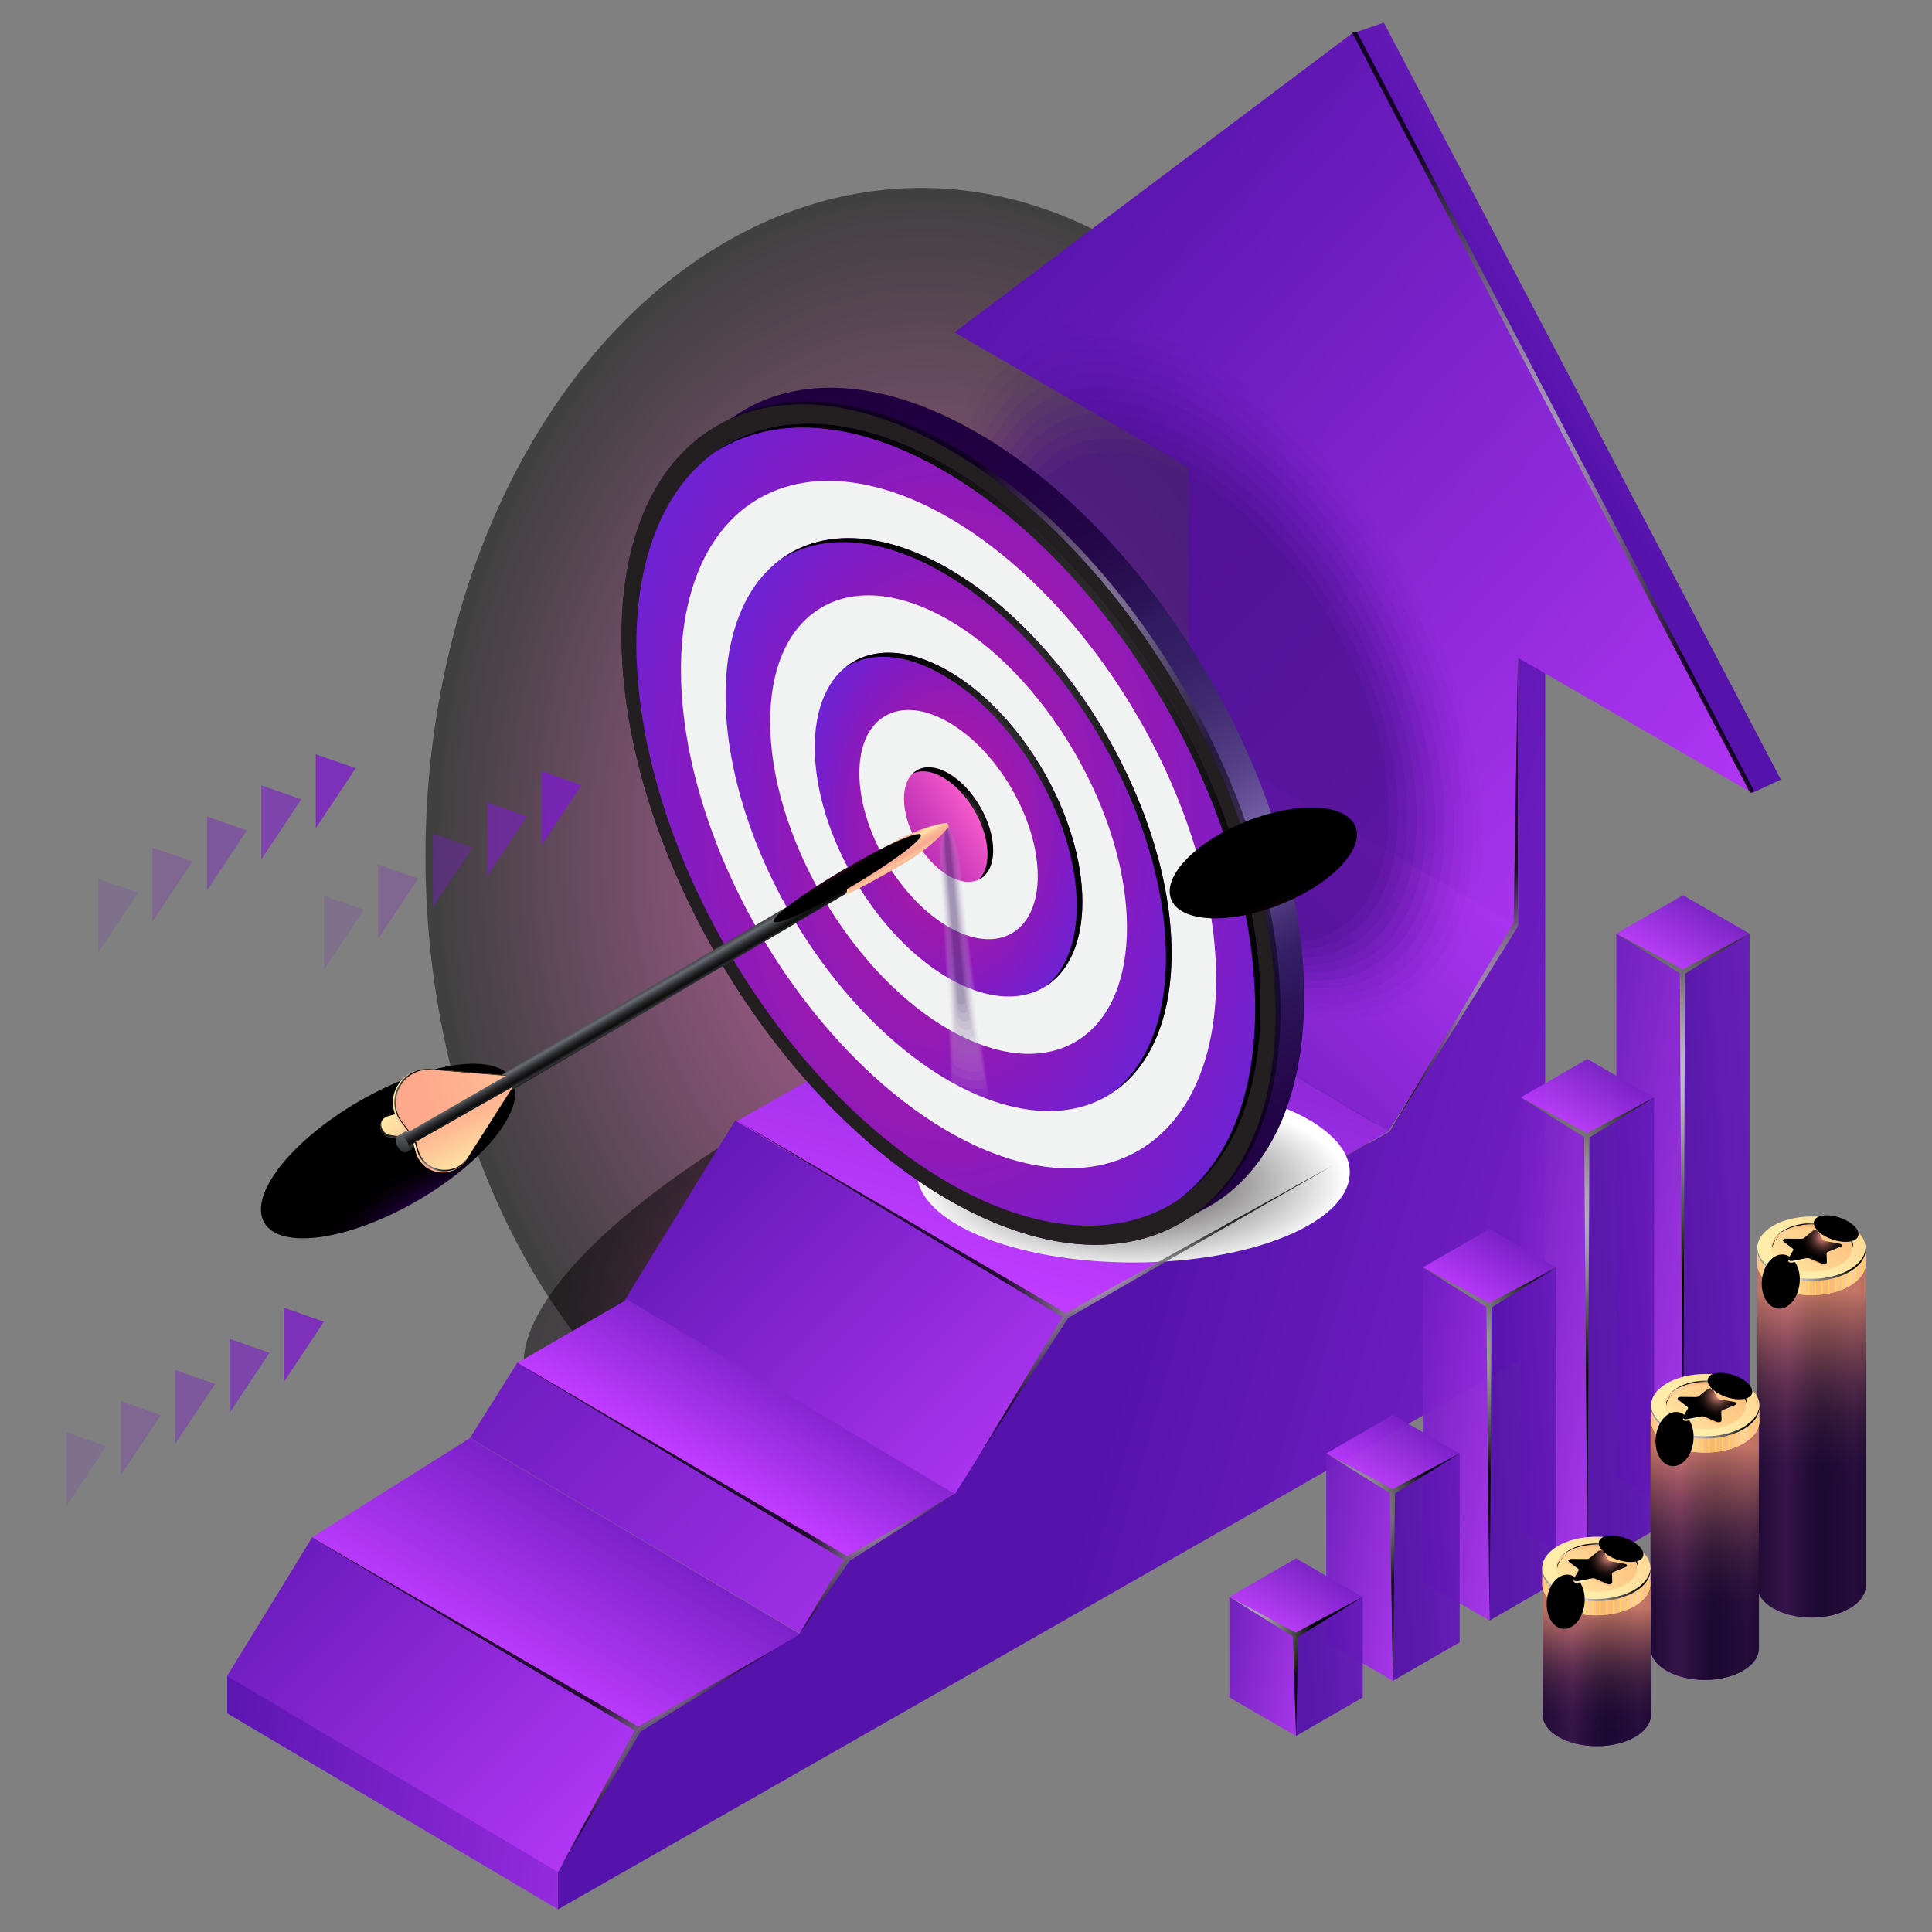
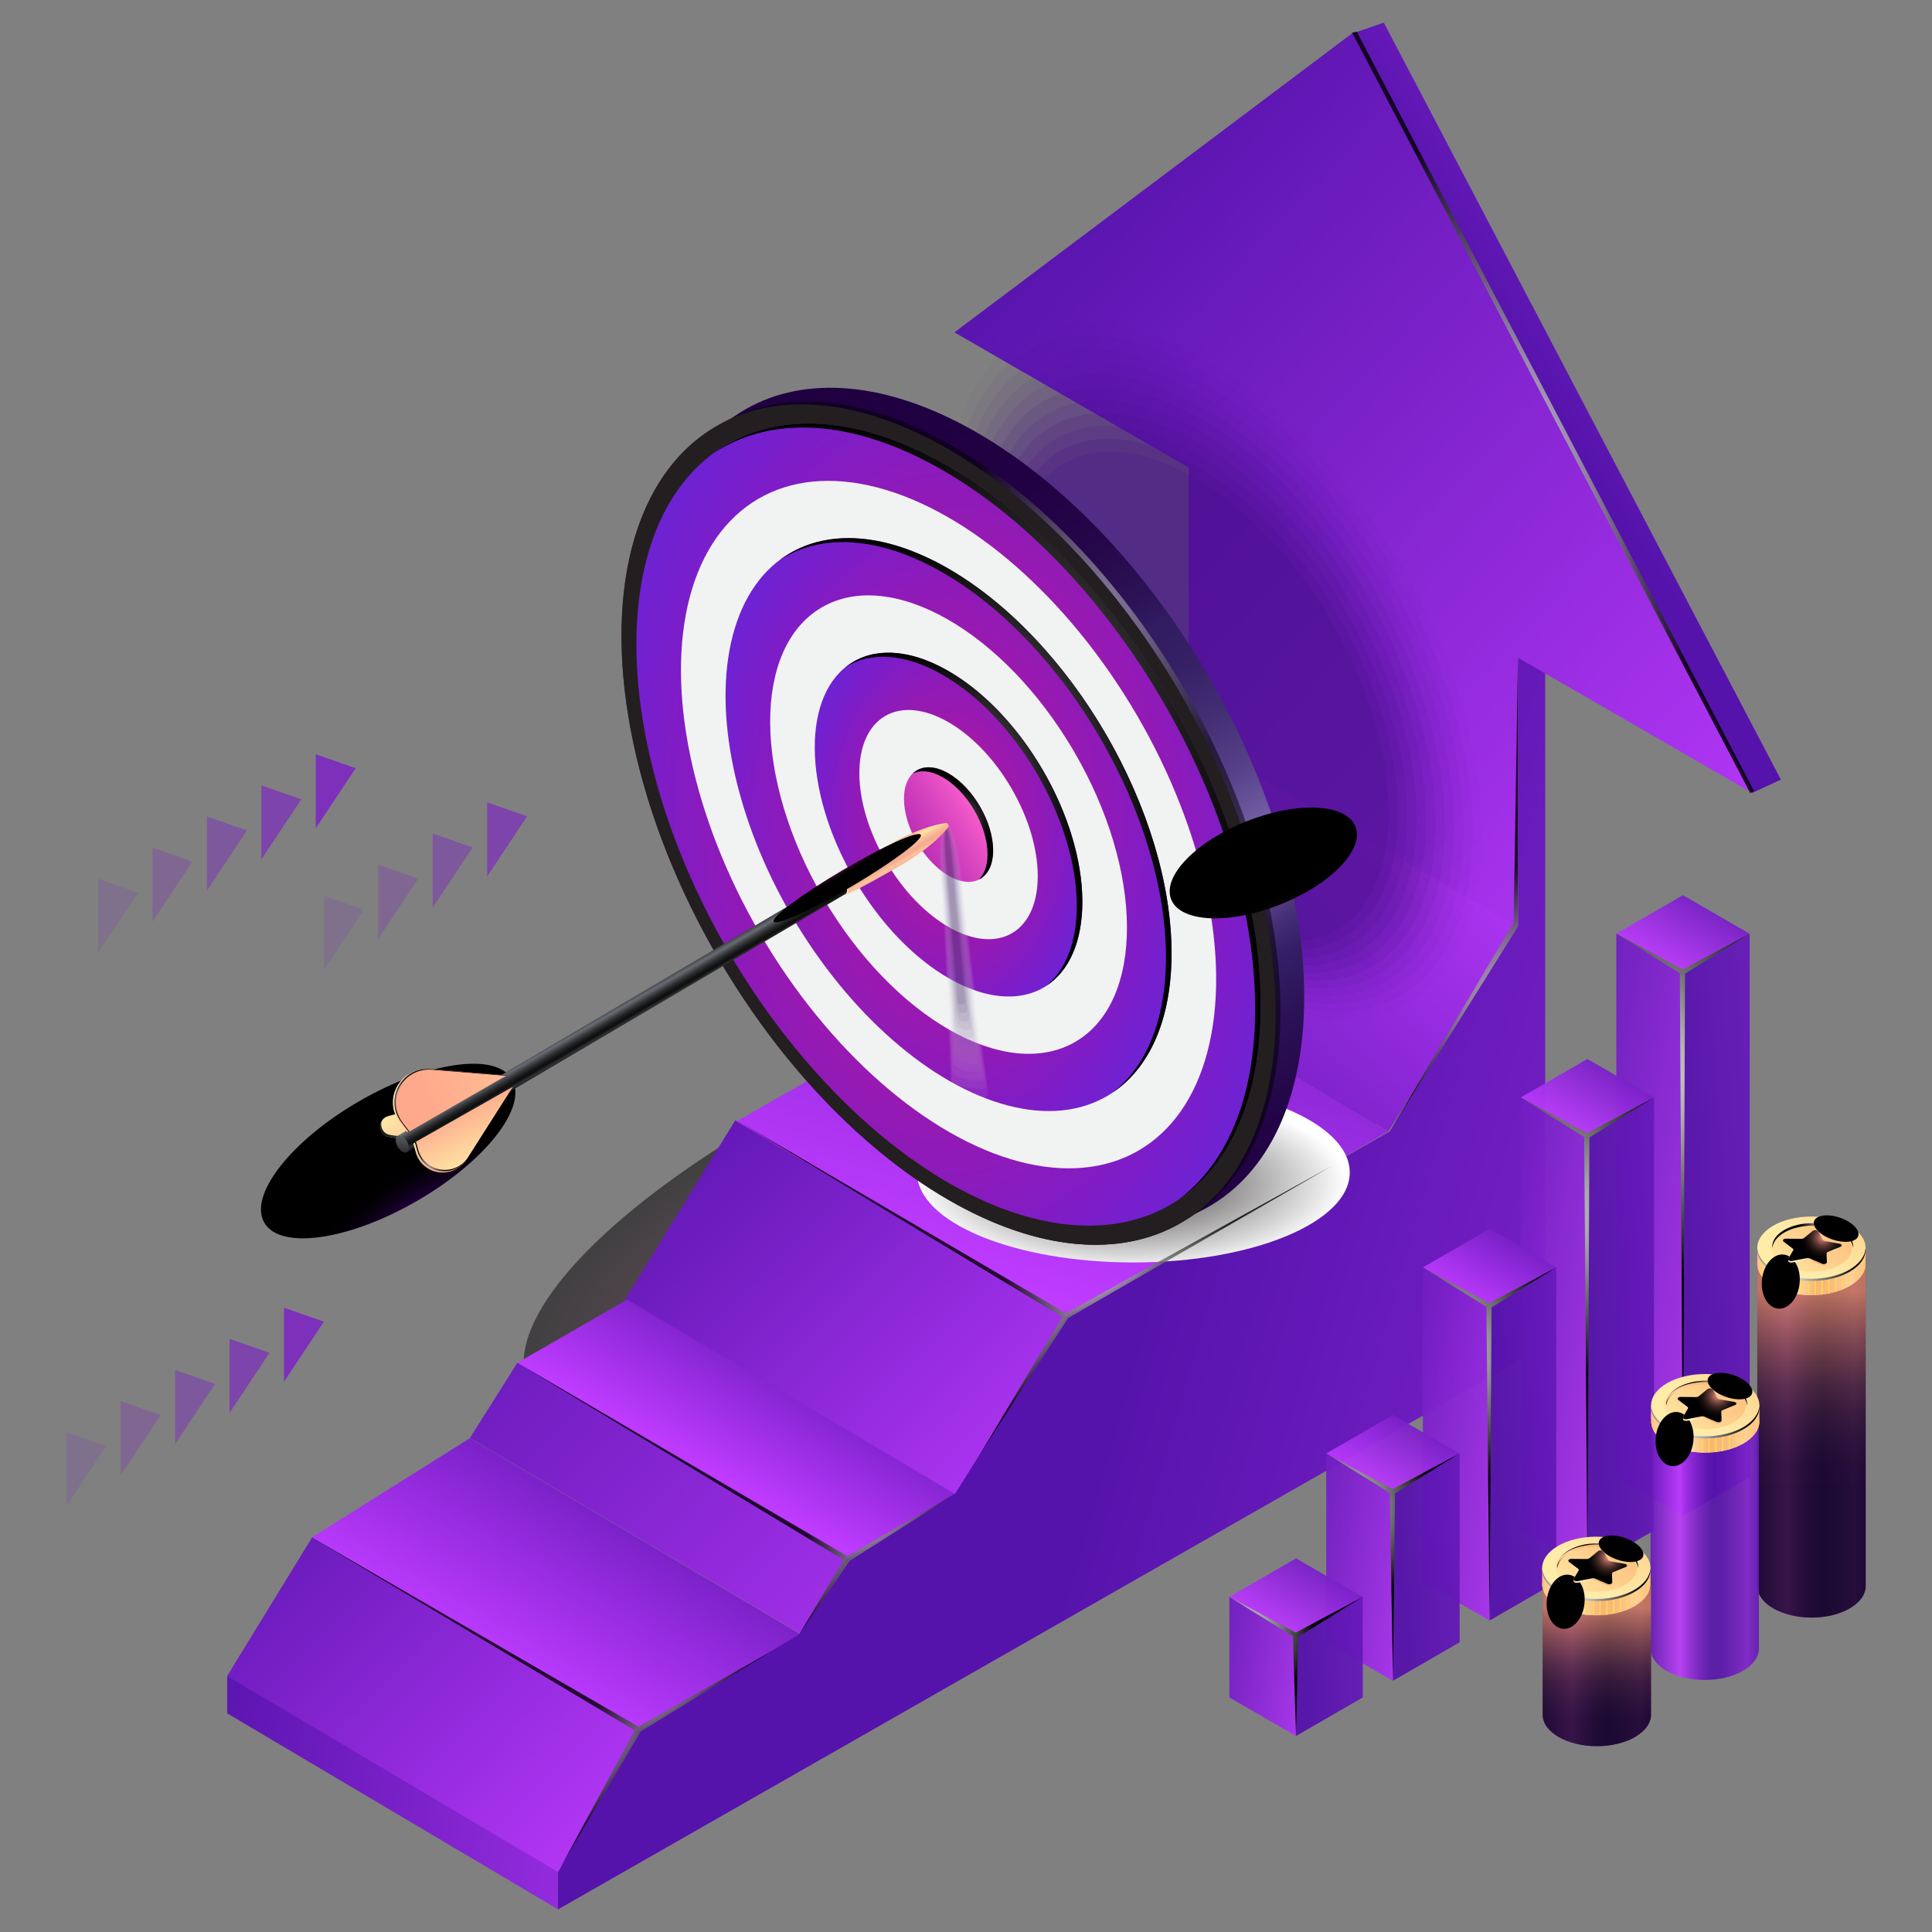
<svg xmlns="http://www.w3.org/2000/svg" xmlns:xlink="http://www.w3.org/1999/xlink" viewBox="0 0 1000 1000">
  <rect x="0" y="0" width="1000" height="1000" fill="#808080" stroke="none" />
  <defs>
    <style>      .cls-1 {        fill: url(#radial-gradient-3);      }      .cls-1, .cls-2, .cls-3, .cls-4, .cls-5, .cls-6, .cls-7, .cls-8, .cls-9, .cls-10 {        mix-blend-mode: screen;      }      .cls-11 {        fill: url(#Radial_Gradient_1-9);      }      .cls-11, .cls-12, .cls-13, .cls-14, .cls-15, .cls-16, .cls-17, .cls-18, .cls-19, .cls-20, .cls-21, .cls-22, .cls-23, .cls-24, .cls-25, .cls-26, .cls-27, .cls-28, .cls-29, .cls-30, .cls-31, .cls-32, .cls-33, .cls-34, .cls-35, .cls-36, .cls-37, .cls-38, .cls-39, .cls-40, .cls-41, .cls-42, .cls-43, .cls-44, .cls-45, .cls-46, .cls-47, .cls-48, .cls-49 {        mix-blend-mode: color-dodge;      }      .cls-50 {        fill: url(#linear-gradient-74);        opacity: .1;      }      .cls-50, .cls-51, .cls-52, .cls-53, .cls-54, .cls-55, .cls-56, .cls-57, .cls-58, .cls-59, .cls-60, .cls-61, .cls-62, .cls-63, .cls-64, .cls-65, .cls-66, .cls-67, .cls-68, .cls-69 {        mix-blend-mode: multiply;      }      .cls-12 {        fill: url(#radial-gradient-23);      }      .cls-70 {        fill: url(#linear-gradient-2);      }      .cls-13 {        fill: url(#Radial_Gradient_1-11);      }      .cls-71 {        fill: url(#linear-gradient-51);      }      .cls-51 {        fill: url(#linear-gradient-54);      }      .cls-72 {        mask: url(#mask-3);      }      .cls-72, .cls-52, .cls-73, .cls-74, .cls-75, .cls-76, .cls-77, .cls-37, .cls-78, .cls-79, .cls-80, .cls-81, .cls-82, .cls-83, .cls-84 {        fill: none;      }      .cls-85 {        opacity: .16;      }      .cls-85, .cls-86, .cls-87, .cls-88, .cls-89, .cls-90, .cls-91, .cls-92, .cls-93, .cls-94, .cls-95, .cls-96 {        fill: #45108a;      }      .cls-14 {        fill: url(#radial-gradient-7);      }      .cls-97 {        fill: url(#linear-gradient-17);      }      .cls-15 {        fill: url(#radial-gradient-19);      }      .cls-98 {        fill: url(#linear-gradient-87);      }      .cls-99 {        fill: url(#linear-gradient-44);      }      .cls-99, .cls-100, .cls-101 {        opacity: .9;      }      .cls-102 {        fill: url(#linear-gradient-43);      }      .cls-16 {        fill: url(#radial-gradient-14);      }      .cls-17 {        fill: url(#Radial_Gradient_1-12);      }      .cls-103 {        fill: url(#linear-gradient-15);      }      .cls-104 {        fill: url(#linear-gradient-58);      }      .cls-18 {        fill: url(#New_Gradient_Swatch_copy_2);      }      .cls-18, .cls-37, .cls-49 {        opacity: .5;      }      .cls-2 {        fill: url(#White_Black_Radial-4);      }      .cls-105 {        fill: url(#linear-gradient-69);      }      .cls-19 {        fill: url(#Radial_Gradient_1-2);      }      .cls-100 {        fill: url(#linear-gradient-36);      }      .cls-73 {        mask: url(#mask-2);      }      .cls-106 {        fill: url(#linear-gradient-18);      }      .cls-107 {        fill: url(#linear-gradient-56);      }      .cls-108 {        fill: url(#New_Gradient_Swatch_copy_8-4);      }      .cls-109 {        fill: url(#New_Gradient_Swatch_copy_9);      }      .cls-20 {        fill: url(#Radial_Gradient_1-3);      }      .cls-110 {        fill: url(#linear-gradient-52);      }      .cls-111 {        fill: url(#linear-gradient-28);      }      .cls-53 {        fill: url(#linear-gradient-81);        opacity: .16;      }      .cls-112 {        fill: url(#linear-gradient-14);      }      .cls-54 {        fill: url(#radial-gradient-2);      }      .cls-113 {        fill: url(#linear-gradient-20);      }      .cls-74, .cls-27 {        opacity: .8;      }      .cls-114 {        fill: url(#White_Black_2);      }      .cls-115 {        fill: url(#linear-gradient-6);      }      .cls-116 {        fill: url(#radial-gradient-5);      }      .cls-86 {        opacity: .09;      }      .cls-117 {        fill: url(#radial-gradient-4);      }      .cls-118 {        fill: url(#New_Gradient_Swatch_copy_8-3);      }      .cls-101 {        fill: url(#linear-gradient-40);      }      .cls-21 {        fill: url(#radial-gradient-21);      }      .cls-119 {        fill: url(#linear-gradient-60);      }      .cls-22 {        fill: url(#radial-gradient-17);      }      .cls-23 {        fill: url(#New_Gradient_Swatch_copy);      }      .cls-120 {        fill: url(#New_Gradient_Swatch_copy_8);      }      .cls-121 {        fill: url(#linear-gradient-35);      }      .cls-122 {        fill: url(#linear-gradient-48);      }      .cls-24 {        fill: url(#Radial_Gradient_1-13);      }      .cls-123 {        fill: url(#linear-gradient-32);      }      .cls-25 {        fill: url(#radial-gradient-15);      }      .cls-87 {        opacity: .05;      }      .cls-55 {        fill: url(#linear-gradient-72);      }      .cls-26 {        fill: url(#radial-gradient-18);      }      .cls-56 {        fill: url(#linear-gradient-82);        opacity: .17;      }      .cls-124 {        fill: url(#linear-gradient-11);      }      .cls-125 {        fill: url(#linear-gradient-50);      }      .cls-126 {        fill: url(#New_Gradient_Swatch_copy_8-2);      }      .cls-127 {        fill: url(#linear-gradient-67);      }      .cls-128 {        fill: url(#New_Gradient_Swatch_copy_8-5);      }      .cls-88 {        opacity: .11;      }      .cls-3 {        fill: url(#linear-gradient-41);      }      .cls-3, .cls-4, .cls-5 {        opacity: .7;      }      .cls-129 {        fill: url(#linear-gradient-86);      }      .cls-130 {        fill: url(#linear-gradient-39);      }      .cls-131 {        fill: url(#radial-gradient-6);      }      .cls-27, .cls-34, .cls-39, .cls-41, .cls-47 {        fill: #7c1dc9;      }      .cls-28 {        fill: url(#Radial_Gradient_1-10);      }      .cls-75 {        mask: url(#mask-1);      }      .cls-57 {        fill: url(#linear-gradient-53);      }      .cls-58 {        fill: url(#linear-gradient-84);        opacity: .19;      }      .cls-4 {        fill: url(#linear-gradient-45);      }      .cls-132 {        fill: url(#linear-gradient-10);      }      .cls-133 {        fill: url(#Radial_Gradient_1);      }      .cls-134 {        fill: url(#linear-gradient-59);      }      .cls-59 {        fill: url(#linear-gradient-83);        opacity: .18;      }      .cls-60 {        fill: url(#linear-gradient-78);        opacity: .14;      }      .cls-76 {        mask: url(#mask-5);      }      .cls-61 {        fill: url(#linear-gradient-76);        opacity: .12;      }      .cls-29 {        fill: url(#Radial_Gradient_1-4);      }      .cls-5 {        fill: url(#linear-gradient-37);      }      .cls-135 {        fill: url(#linear-gradient-49);      }      .cls-136 {        fill: url(#linear-gradient-16);      }      .cls-30 {        fill: url(#radial-gradient-11);      }      .cls-137 {        fill: url(#linear-gradient-31);      }      .cls-138 {        fill: url(#linear-gradient-85);      }      .cls-6 {        fill: url(#White_Black_Radial-5);      }      .cls-31 {        fill: url(#Radial_Gradient_1-8);      }      .cls-32 {        fill: url(#radial-gradient-16);      }      .cls-139 {        fill: url(#linear-gradient-61);      }      .cls-140 {        fill: url(#linear-gradient-68);      }      .cls-89 {        opacity: .07;      }      .cls-77 {        isolation: isolate;      }      .cls-33 {        fill: url(#radial-gradient-20);      }      .cls-141 {        fill: #f1f2f2;      }      .cls-34 {        opacity: .15;      }      .cls-142 {        fill: url(#linear-gradient-21);      }      .cls-35 {        fill: url(#Radial_Gradient_1-14);      }      .cls-36 {        fill: url(#radial-gradient-13);      }      .cls-78, .cls-41 {        opacity: .6;      }      .cls-90 {        opacity: .02;      }      .cls-79 {        mask: url(#mask-8);      }      .cls-91 {        opacity: 0;      }      .cls-143 {        fill: url(#linear-gradient-25);      }      .cls-38 {        fill: url(#radial-gradient-10);      }      .cls-144 {        fill: url(#linear-gradient-5);      }      .cls-145 {        fill: url(#linear-gradient-64);      }      .cls-7 {        fill: url(#White_Black_Radial);      }      .cls-39 {        opacity: .4;      }      .cls-146 {        fill: url(#linear-gradient-55);      }      .cls-62 {        fill: url(#linear-gradient-79);        opacity: .15;      }      .cls-40 {        fill: url(#radial-gradient-12);      }      .cls-147 {        fill: url(#linear-gradient-34);      }      .cls-148 {        fill: url(#linear-gradient-65);      }      .cls-149 {        fill: url(#linear-gradient-70);      }      .cls-63 {        fill: url(#linear-gradient-77);        opacity: .13;      }      .cls-92 {        opacity: .18;      }      .cls-8 {        fill: url(#White_Black_Radial-3);      }      .cls-64 {        fill: url(#linear-gradient-63);      }      .cls-42 {        fill: url(#radial-gradient-8);      }      .cls-150 {        fill: url(#linear-gradient-7);      }      .cls-80 {        opacity: .95;      }      .cls-81 {        mask: url(#mask-6);      }      .cls-151 {        fill: url(#linear-gradient-66);      }      .cls-152 {        fill: #fdd65b;      }      .cls-93 {        opacity: .04;      }      .cls-43 {        fill: url(#radial-gradient-9);      }      .cls-65 {        fill: url(#linear-gradient-80);        opacity: .15;      }      .cls-94 {        opacity: .15;      }      .cls-9 {        fill: url(#White_Black_Radial-6);      }      .cls-82 {        mask: url(#mask);      }      .cls-153 {        fill: url(#linear-gradient-24);      }      .cls-154 {        fill: url(#linear-gradient-73);      }      .cls-44 {        fill: url(#Radial_Gradient_1-5);      }      .cls-45 {        fill: url(#Radial_Gradient_1-7);      }      .cls-155 {        fill: url(#linear-gradient-9);      }      .cls-66 {        fill: url(#linear-gradient-75);        opacity: .11;      }      .cls-156 {        fill: url(#linear-gradient-22);      }      .cls-67 {        fill: #25054d;      }      .cls-67, .cls-96 {        opacity: .2;      }      .cls-46 {        fill: url(#Radial_Gradient_1-6);      }      .cls-157 {        fill: url(#linear-gradient-42);      }      .cls-158 {        fill: url(#linear-gradient-3);      }      .cls-47 {        opacity: .25;      }      .cls-83 {        mask: url(#mask-4);      }      .cls-159 {        fill: url(#New_Gradient_Swatch_copy_8-6);      }      .cls-160 {        fill: url(#linear-gradient);      }      .cls-68 {        fill: url(#linear-gradient-62);      }      .cls-161 {        fill: url(#linear-gradient-27);      }      .cls-162 {        fill: url(#linear-gradient-33);      }      .cls-163 {        fill: url(#linear-gradient-38);      }      .cls-84 {        mask: url(#mask-7);      }      .cls-164 {        fill: url(#linear-gradient-29);      }      .cls-10 {        fill: url(#White_Black_Radial-2);      }      .cls-69 {        fill: url(#linear-gradient-71);      }      .cls-165 {        fill: url(#linear-gradient-30);      }      .cls-166 {        fill: url(#linear-gradient-23);      }      .cls-167 {        fill: url(#linear-gradient-19);      }      .cls-48 {        fill: url(#radial-gradient-22);      }      .cls-168 {        fill: #231f20;      }      .cls-169 {        fill: url(#linear-gradient-4);      }      .cls-95 {        opacity: .13;      }      .cls-49 {        fill: url(#radial-gradient);      }      .cls-170 {        fill: url(#linear-gradient-8);      }      .cls-171 {        fill: url(#linear-gradient-57);      }      .cls-172 {        fill: url(#linear-gradient-47);      }      .cls-173 {        fill: url(#linear-gradient-46);      }      .cls-174 {        fill: url(#linear-gradient-12);      }      .cls-175 {        fill: url(#linear-gradient-13);      }      .cls-176 {        fill: url(#linear-gradient-26);      }    </style>
    <radialGradient id="radial-gradient" cx="-1117.91" cy="208.39" fx="-1117.91" fy="208.39" r="341.08" gradientTransform="translate(1317.7 231.83) scale(.75 1.01)" gradientUnits="userSpaceOnUse">
      <stop offset="0" stop-color="#fa45c1" />
      <stop offset=".21" stop-color="#cb389d" />
      <stop offset=".67" stop-color="#571843" />
      <stop offset="1" stop-color="#000" />
    </radialGradient>
    <radialGradient id="New_Gradient_Swatch_copy_2" data-name="New Gradient Swatch copy 2" cx="4599.43" cy="-985.63" fx="4599.43" fy="-985.63" r="91.82" gradientTransform="translate(-12208.44 1503.22) scale(2.76 .9)" gradientUnits="userSpaceOnUse">
      <stop offset="0" stop-color="#dc3daa" />
      <stop offset=".11" stop-color="#b5328c" />
      <stop offset=".28" stop-color="#7e2361" />
      <stop offset=".45" stop-color="#51163e" />
      <stop offset=".61" stop-color="#2d0c23" />
      <stop offset=".76" stop-color="#14050f" />
      <stop offset=".89" stop-color="#050104" />
      <stop offset="1" stop-color="#000" />
    </radialGradient>
    <linearGradient id="White_Black_2" data-name="White, Black 2" x1="404.6" y1="288.98" x2="672.13" y2="798.14" gradientUnits="userSpaceOnUse">
      <stop offset="0" stop-color="#fff" />
      <stop offset="1" stop-color="#000" />
    </linearGradient>
    <mask id="mask" x="32.64" y="-71.58" width="930.09" height="1176.17" maskUnits="userSpaceOnUse">
      <polygon class="cls-114" points="35.23 -71.58 961.14 -71.58 962.74 442.22 941.99 698.99 229.75 1104.58 32.64 1000.84 35.23 -71.58" />
    </mask>
    <linearGradient id="linear-gradient" x1="329.21" y1="568.54" x2="557.65" y2="797.69" gradientUnits="userSpaceOnUse">
      <stop offset="0" stop-color="#5513ab" />
      <stop offset="1" stop-color="#be3bff" />
    </linearGradient>
    <linearGradient id="linear-gradient-2" x1="418.96" y1="674.86" x2="368.88" y2="761.6" xlink:href="#linear-gradient" />
    <linearGradient id="linear-gradient-3" x1="100.3" y1="758.59" x2="327.29" y2="984.86" xlink:href="#linear-gradient" />
    <linearGradient id="linear-gradient-4" x1="336.39" y1="736.98" x2="262.98" y2="864.15" xlink:href="#linear-gradient" />
    <linearGradient id="linear-gradient-5" x1="87.78" y1="908.56" x2="436.78" y2="967.03" xlink:href="#linear-gradient" />
    <linearGradient id="linear-gradient-6" x1="184.75" y1="620.89" x2="514.79" y2="947.33" xlink:href="#linear-gradient" />
    <linearGradient id="linear-gradient-7" x1="617.6" y1="355.6" x2="525.36" y2="665.46" xlink:href="#linear-gradient" />
    <linearGradient id="linear-gradient-8" x1="537.08" y1="615.45" x2="768.4" y2="376.21" xlink:href="#linear-gradient" />
    <linearGradient id="linear-gradient-9" x1="803.18" y1="215.47" x2="1014.27" y2="77.61" xlink:href="#linear-gradient" />
    <linearGradient id="linear-gradient-10" x1="587.91" y1="675.02" x2="1243.67" y2="863.82" xlink:href="#linear-gradient" />
    <linearGradient id="linear-gradient-11" x1="543.49" y1="92.36" x2="949.92" y2="471.4" xlink:href="#linear-gradient" />
    <radialGradient id="radial-gradient-2" cx="1380.58" cy="-3803.45" fx="1380.58" fy="-3803.45" r="94.83" gradientTransform="translate(-1043.84 2475.87) scale(1.18 .49)" gradientUnits="userSpaceOnUse">
      <stop offset=".19" stop-color="#5f5c5d" />
      <stop offset="1" stop-color="#fff" />
    </radialGradient>
    <linearGradient id="linear-gradient-12" x1="383.9" y1="211.8" x2="631.42" y2="631.04" gradientUnits="userSpaceOnUse">
      <stop offset=".06" stop-color="#200041" />
      <stop offset=".23" stop-color="#210143" />
      <stop offset=".32" stop-color="#25084a" />
      <stop offset=".39" stop-color="#2c1357" />
      <stop offset=".42" stop-color="#311b61" />
      <stop offset=".47" stop-color="#351f65" />
      <stop offset=".53" stop-color="#422c72" />
      <stop offset=".6" stop-color="#574188" />
      <stop offset=".66" stop-color="#755fa6" />
      <stop offset=".69" stop-color="#8770b8" />
      <stop offset=".7" stop-color="#7d66ae" />
      <stop offset=".73" stop-color="#5c458c" />
      <stop offset=".76" stop-color="#442e74" />
      <stop offset=".79" stop-color="#351f66" />
      <stop offset=".81" stop-color="#311b61" />
      <stop offset=".86" stop-color="#2a1054" />
      <stop offset=".94" stop-color="#220446" />
      <stop offset="1" stop-color="#200041" />
    </linearGradient>
    <linearGradient id="linear-gradient-13" x1="-94.24" y1="2289.43" x2="296.72" y2="2289.43" gradientTransform="translate(403.31 -2267.42) rotate(30) skewX(30)" gradientUnits="userSpaceOnUse">
      <stop offset="0" stop-color="#311b61" />
      <stop offset=".2" stop-color="#290e52" />
      <stop offset=".49" stop-color="#200041" />
      <stop offset="1" stop-color="#0f001f" />
    </linearGradient>
    <radialGradient id="Radial_Gradient_1" data-name="Radial Gradient 1" cx="561.3" cy="316.53" fx="561.3" fy="316.53" r="93.82" gradientUnits="userSpaceOnUse">
      <stop offset="0" stop-color="#fff" />
      <stop offset="1" stop-color="#000" />
    </radialGradient>
    <radialGradient id="radial-gradient-3" cx="-14400.25" cy="3905.64" fx="-14400.25" fy="3905.64" r="74.06" gradientTransform="translate(-3704.86 6395.81) rotate(90) scale(.4 -1)" gradientUnits="userSpaceOnUse">
      <stop offset="0" stop-color="#470186" />
      <stop offset=".15" stop-color="#32005f" />
      <stop offset=".31" stop-color="#20003d" />
      <stop offset=".48" stop-color="#120022" />
      <stop offset=".65" stop-color="#08000f" />
      <stop offset=".82" stop-color="#020003" />
      <stop offset="1" stop-color="#000" />
    </radialGradient>
    <radialGradient id="radial-gradient-4" cx="490.98" cy="-2279.13" fx="490.98" fy="-2279.13" r="186.03" gradientTransform="translate(-1658.26 3130.38) rotate(30.31) scale(1 1.5)" gradientUnits="userSpaceOnUse">
      <stop offset="0" stop-color="#ff63ce" />
      <stop offset=".41" stop-color="#9f19ab" />
      <stop offset=".62" stop-color="#8f1ab8" />
      <stop offset=".82" stop-color="#7c1dc9" />
      <stop offset=".99" stop-color="#6c23d4" />
      <stop offset="1" stop-color="#6b24d6" />
    </radialGradient>
    <radialGradient id="radial-gradient-5" cx="490.98" cy="-2279.13" fx="490.98" fy="-2279.13" r="132.88" gradientTransform="translate(-1658.26 3130.38) rotate(30.31) scale(1 1.5)" xlink:href="#radial-gradient-4" />
    <radialGradient id="radial-gradient-6" cx="490.98" cy="-2279.13" fx="490.98" fy="-2279.13" r="79.73" gradientTransform="translate(-1658.26 3130.38) rotate(30.31) scale(1 1.5)" xlink:href="#radial-gradient-4" />
    <linearGradient id="New_Gradient_Swatch_copy_9" data-name="New Gradient Swatch copy 9" x1="454.06" y1="450.16" x2="508.69" y2="415.6" gradientUnits="userSpaceOnUse">
      <stop offset=".04" stop-color="#9f19ab" />
      <stop offset=".24" stop-color="#ae24b0" />
      <stop offset=".65" stop-color="#d643bf" />
      <stop offset="1" stop-color="#ff63ce" />
    </linearGradient>
    <radialGradient id="radial-gradient-7" cx="510.91" cy="-2283.58" fx="510.91" fy="-2283.58" r="173.83" gradientTransform="translate(0 3845.5) scale(1 1.5)" gradientUnits="userSpaceOnUse">
      <stop offset="0" stop-color="#fff" />
      <stop offset=".07" stop-color="#d8d8d8" />
      <stop offset=".16" stop-color="#a5a5a5" />
      <stop offset=".26" stop-color="#797979" />
      <stop offset=".37" stop-color="#545454" />
      <stop offset=".47" stop-color="#353535" />
      <stop offset=".59" stop-color="#1d1d1d" />
      <stop offset=".7" stop-color="#0d0d0d" />
      <stop offset=".84" stop-color="#030303" />
      <stop offset="1" stop-color="#000" />
    </radialGradient>
    <radialGradient id="radial-gradient-8" cx="504.92" cy="-2282.26" fx="504.92" fy="-2282.26" r="124.33" xlink:href="#radial-gradient-7" />
    <radialGradient id="radial-gradient-9" cx="498.92" cy="-2280.95" fx="498.92" fy="-2280.95" r="74.83" xlink:href="#radial-gradient-7" />
    <radialGradient id="radial-gradient-10" cx="493.21" cy="426.2" fx="493.21" fy="426.2" r="25.28" gradientTransform="matrix(1,0,0,1,0,0)" xlink:href="#radial-gradient-7" />
    <radialGradient id="radial-gradient-11" cx="-12261.9" cy="3478.26" fx="-12261.9" fy="3478.26" r="51.28" gradientTransform="translate(-539.29 6892.98) rotate(68.45) scale(.45 -1)" gradientUnits="userSpaceOnUse">
      <stop offset="0" stop-color="#972a74" />
      <stop offset=".04" stop-color="#8a266a" />
      <stop offset=".19" stop-color="#601a49" />
      <stop offset=".35" stop-color="#3d112f" />
      <stop offset=".51" stop-color="#22091a" />
      <stop offset=".67" stop-color="#0f040b" />
      <stop offset=".83" stop-color="#030102" />
      <stop offset="1" stop-color="#000" />
    </radialGradient>
    <radialGradient id="Radial_Gradient_1-2" data-name="Radial Gradient 1" cx="470.81" cy="820.73" fx="470.81" fy="820.73" r="59.24" xlink:href="#Radial_Gradient_1" />
    <radialGradient id="Radial_Gradient_1-3" data-name="Radial Gradient 1" cx="589.48" cy="695.51" fx="589.48" fy="695.51" r="77.04" xlink:href="#Radial_Gradient_1" />
    <radialGradient id="Radial_Gradient_1-4" data-name="Radial Gradient 1" cx="363.05" cy="921.5" fx="363.05" fy="921.5" r="66.98" xlink:href="#Radial_Gradient_1" />
    <radialGradient id="Radial_Gradient_1-5" data-name="Radial Gradient 1" cx="791.57" cy="524.32" fx="791.57" fy="524.32" r="75.19" xlink:href="#Radial_Gradient_1" />
    <radialGradient id="Radial_Gradient_1-6" data-name="Radial Gradient 1" cx="845.67" cy="188.98" fx="845.67" fy="188.98" r="157.58" xlink:href="#Radial_Gradient_1" />
    <linearGradient id="linear-gradient-14" x1="4474.61" y1="2961.58" x2="4474.61" y2="2629.29" gradientTransform="translate(-3608.32 -2173.15)" gradientUnits="userSpaceOnUse">
      <stop offset=".56" stop-color="#fff" />
      <stop offset=".61" stop-color="#f4f4f4" />
      <stop offset=".69" stop-color="#d8d8d8" />
      <stop offset=".8" stop-color="#aaaaab" />
      <stop offset=".92" stop-color="#6c6b6d" />
      <stop offset="1" stop-color="#414042" />
    </linearGradient>
    <mask id="mask-1" x="804.56" y="436.51" width="123.47" height="365.33" maskUnits="userSpaceOnUse">
      <rect class="cls-112" x="804.56" y="436.51" width="123.47" height="365.33" transform="translate(1732.59 1238.35) rotate(180)" />
    </mask>
    <linearGradient id="linear-gradient-15" x1="3579.74" y1="450.31" x2="3550.9" y2="500.26" gradientTransform="translate(-2689.59)" xlink:href="#linear-gradient" />
    <linearGradient id="linear-gradient-16" x1="3561.86" y1="635.14" x2="3817.23" y2="615.56" gradientTransform="translate(-2689.59)" xlink:href="#linear-gradient" />
    <linearGradient id="linear-gradient-17" x1="3462.85" y1="620.4" x2="3617.77" y2="646.36" gradientTransform="translate(-2689.59)" xlink:href="#linear-gradient" />
    <radialGradient id="Radial_Gradient_1-7" data-name="Radial Gradient 1" cx="3531.95" cy="557.34" fx="3531.95" fy="557.34" r="108.76" gradientTransform="translate(-2689.59)" xlink:href="#Radial_Gradient_1" />
    <linearGradient id="linear-gradient-18" x1="4524.1" y1="2867.86" x2="4524.1" y2="2598.04" gradientTransform="translate(-3707.3 -2049.35)" xlink:href="#linear-gradient-14" />
    <mask id="mask-2" x="755.07" y="532.76" width="123.47" height="296.63" maskUnits="userSpaceOnUse">
      <rect class="cls-106" x="755.07" y="532.76" width="123.47" height="296.63" transform="translate(1633.61 1362.15) rotate(180)" />
    </mask>
    <linearGradient id="linear-gradient-19" x1="3530.25" y1="535.08" x2="3501.41" y2="585.03" gradientTransform="translate(-2689.59)" xlink:href="#linear-gradient" />
    <linearGradient id="linear-gradient-20" x1="3513.6" y1="691.21" x2="3749.52" y2="673.12" gradientTransform="translate(-2689.59)" xlink:href="#linear-gradient" />
    <linearGradient id="linear-gradient-21" x1="3422.45" y1="678.09" x2="3559.9" y2="701.12" gradientTransform="translate(-2689.59)" xlink:href="#linear-gradient" />
    <radialGradient id="Radial_Gradient_1-8" data-name="Radial Gradient 1" cx="3482.46" cy="628.05" fx="3482.46" fy="628.05" r="89.75" gradientTransform="translate(-2689.59)" xlink:href="#Radial_Gradient_1" />
    <linearGradient id="linear-gradient-22" x1="4574.74" y1="2841.15" x2="4574.74" y2="2571.34" gradientTransform="translate(-3808.57 -1995.95)" xlink:href="#linear-gradient-14" />
    <mask id="mask-3" x="704.44" y="559.46" width="123.47" height="296.63" maskUnits="userSpaceOnUse">
      <rect class="cls-156" x="704.44" y="559.46" width="123.47" height="296.63" transform="translate(1532.34 1415.55) rotate(180)" />
    </mask>
    <linearGradient id="linear-gradient-23" x1="3479.61" y1="623.03" x2="3450.78" y2="672.97" gradientTransform="translate(-2689.59)" xlink:href="#linear-gradient" />
    <linearGradient id="linear-gradient-24" x1="3464.28" y1="748.43" x2="3679.39" y2="731.94" gradientTransform="translate(-2689.59)" xlink:href="#linear-gradient" />
    <linearGradient id="linear-gradient-25" x1="3381.54" y1="737.04" x2="3500.3" y2="756.94" gradientTransform="translate(-2689.59)" xlink:href="#linear-gradient" />
    <radialGradient id="Radial_Gradient_1-9" data-name="Radial Gradient 1" cx="3431.83" cy="700.94" fx="3431.83" fy="700.94" r="69.95" gradientTransform="translate(-2689.59)" xlink:href="#Radial_Gradient_1" />
    <linearGradient id="linear-gradient-26" x1="4624.75" y1="2809.97" x2="4624.75" y2="2540.15" gradientTransform="translate(-3908.59 -1933.57)" xlink:href="#linear-gradient-14" />
    <mask id="mask-4" x="654.43" y="590.65" width="123.47" height="296.63" maskUnits="userSpaceOnUse">
      <rect class="cls-176" x="654.43" y="590.65" width="123.47" height="296.63" transform="translate(1432.32 1477.93) rotate(180)" />
    </mask>
    <linearGradient id="linear-gradient-27" x1="3429.61" y1="719.32" x2="3400.77" y2="769.27" gradientTransform="translate(-2689.59)" xlink:href="#linear-gradient" />
    <linearGradient id="linear-gradient-28" x1="3429.61" y1="816.3" x2="3400.77" y2="866.25" gradientTransform="translate(-2689.59)" xlink:href="#linear-gradient" />
    <linearGradient id="linear-gradient-29" x1="3415.67" y1="812.07" x2="3608.65" y2="797.27" gradientTransform="translate(-2689.59)" xlink:href="#linear-gradient" />
    <linearGradient id="linear-gradient-30" x1="3341.88" y1="802.51" x2="3440.75" y2="819.08" gradientTransform="translate(-2689.59)" xlink:href="#linear-gradient" />
    <radialGradient id="Radial_Gradient_1-10" data-name="Radial Gradient 1" cx="3381.82" cy="781.22" fx="3381.82" fy="781.22" r="50.27" gradientTransform="translate(-2689.59)" xlink:href="#Radial_Gradient_1" />
    <linearGradient id="linear-gradient-31" x1="4674.89" y1="2781.42" x2="4674.89" y2="2511.6" gradientTransform="translate(-4008.88 -1876.47)" xlink:href="#linear-gradient-14" />
    <mask id="mask-5" x="604.28" y="619.2" width="123.47" height="296.63" maskUnits="userSpaceOnUse">
      <rect class="cls-137" x="604.28" y="619.2" width="123.47" height="296.63" transform="translate(1332.03 1535.03) rotate(180)" />
    </mask>
    <linearGradient id="linear-gradient-32" x1="3379.46" y1="793.57" x2="3350.62" y2="843.52" gradientTransform="translate(-2689.59)" xlink:href="#linear-gradient" />
    <linearGradient id="linear-gradient-33" x1="3366.5" y1="863.39" x2="3543.95" y2="849.79" gradientTransform="translate(-2689.59)" xlink:href="#linear-gradient" />
    <linearGradient id="linear-gradient-34" x1="3299" y1="855.13" x2="3383.91" y2="869.36" gradientTransform="translate(-2689.59)" xlink:href="#linear-gradient" />
    <radialGradient id="Radial_Gradient_1-11" data-name="Radial Gradient 1" cx="3331.67" cy="844.24" fx="3331.67" fy="844.24" r="38.45" gradientTransform="translate(-2689.59)" xlink:href="#Radial_Gradient_1" />
    <linearGradient id="linear-gradient-35" x1="7092.87" y1="2892.04" x2="7092.87" y2="2586.01" gradientTransform="translate(-6155.24 -2060.82)" xlink:href="#linear-gradient-14" />
    <mask id="mask-6" x="892.71" y="507.12" width="89.84" height="336.45" maskUnits="userSpaceOnUse">
      <rect class="cls-121" x="892.71" y="507.12" width="89.84" height="336.45" transform="translate(1875.26 1350.68) rotate(180)" />
    </mask>
    <linearGradient id="linear-gradient-36" x1="909.85" y1="744.28" x2="965.06" y2="744.28" gradientUnits="userSpaceOnUse">
      <stop offset="0" stop-color="#671ab9" />
      <stop offset=".27" stop-color="#be3bff" />
      <stop offset=".36" stop-color="#982ce0" />
      <stop offset=".46" stop-color="#731ec3" />
      <stop offset=".54" stop-color="#5d16b1" />
      <stop offset=".59" stop-color="#5513ab" />
      <stop offset=".68" stop-color="#5c15b1" />
      <stop offset=".82" stop-color="#711dc1" />
      <stop offset=".9" stop-color="#8023cd" />
      <stop offset="1" stop-color="#6619b8" />
    </linearGradient>
    <linearGradient id="linear-gradient-37" x1="937.63" y1="668.34" x2="937.63" y2="772.82" gradientUnits="userSpaceOnUse">
      <stop offset="0" stop-color="#e2953f" />
      <stop offset=".08" stop-color="#bc7c34" />
      <stop offset=".21" stop-color="#8b5b26" />
      <stop offset=".34" stop-color="#603f1a" />
      <stop offset=".46" stop-color="#3d2811" />
      <stop offset=".59" stop-color="#221609" />
      <stop offset=".73" stop-color="#0f0a04" />
      <stop offset=".86" stop-color="#030201" />
      <stop offset="1" stop-color="#000" />
    </linearGradient>
    <linearGradient id="linear-gradient-38" x1="953.43" y1="625.41" x2="927.72" y2="667.71" xlink:href="#linear-gradient" />
    <radialGradient id="Radial_Gradient_1-12" data-name="Radial Gradient 1" cx="937.63" cy="660.75" fx="937.63" fy="660.75" r="20.76" xlink:href="#Radial_Gradient_1" />
    <linearGradient id="linear-gradient-39" x1="7148.13" y1="2859.74" x2="7148.13" y2="2553.71" gradientTransform="translate(-6265.76 -1996.23)" xlink:href="#linear-gradient-14" />
    <mask id="mask-7" x="837.45" y="539.41" width="89.84" height="336.45" maskUnits="userSpaceOnUse">
      <rect class="cls-130" x="837.45" y="539.41" width="89.84" height="336.45" transform="translate(1764.74 1415.27) rotate(180)" />
    </mask>
    <linearGradient id="linear-gradient-40" x1="854.59" y1="801.45" x2="909.8" y2="801.45" xlink:href="#linear-gradient-36" />
    <linearGradient id="linear-gradient-41" x1="882.37" y1="748.71" x2="882.37" y2="841.95" xlink:href="#linear-gradient-37" />
    <linearGradient id="linear-gradient-42" x1="898.17" y1="707.47" x2="872.46" y2="749.77" xlink:href="#linear-gradient" />
    <radialGradient id="Radial_Gradient_1-13" data-name="Radial Gradient 1" cx="882.37" cy="742.81" fx="882.37" fy="742.81" r="20.76" xlink:href="#Radial_Gradient_1" />
    <linearGradient id="linear-gradient-43" x1="7203.98" y1="2825.46" x2="7203.98" y2="2519.43" gradientTransform="translate(-6377.45 -1927.67)" xlink:href="#linear-gradient-14" />
    <mask id="mask-8" x="781.6" y="573.69" width="89.84" height="336.45" maskUnits="userSpaceOnUse">
      <rect class="cls-102" x="781.6" y="573.69" width="89.84" height="336.45" transform="translate(1653.05 1483.83) rotate(180)" />
    </mask>
    <linearGradient id="linear-gradient-44" x1="798.74" y1="860.61" x2="853.95" y2="860.61" xlink:href="#linear-gradient-36" />
    <linearGradient id="linear-gradient-45" x1="826.52" y1="832.3" x2="826.52" y2="896.62" xlink:href="#linear-gradient-37" />
    <linearGradient id="linear-gradient-46" x1="842.33" y1="791.51" x2="816.62" y2="833.81" xlink:href="#linear-gradient" />
    <radialGradient id="Radial_Gradient_1-14" data-name="Radial Gradient 1" cx="826.52" cy="826.85" fx="826.52" fy="826.85" r="20.76" xlink:href="#Radial_Gradient_1" />
    <linearGradient id="linear-gradient-47" x1="909.82" y1="658.12" x2="965.02" y2="658.12" gradientUnits="userSpaceOnUse">
      <stop offset="0" stop-color="#ffbb96" />
      <stop offset=".23" stop-color="#fffbc9" />
      <stop offset=".54" stop-color="#f9b673" />
      <stop offset=".64" stop-color="#f9b876" />
      <stop offset=".72" stop-color="#fabe81" />
      <stop offset=".81" stop-color="#fcc892" />
      <stop offset=".86" stop-color="#fed2a3" />
      <stop offset=".97" stop-color="#ffc28c" />
    </linearGradient>
    <linearGradient id="linear-gradient-48" x1="909.55" y1="652.86" x2="909.56" y2="652.86" xlink:href="#linear-gradient-47" />
    <linearGradient id="linear-gradient-49" x1="909.82" y1="661.31" x2="965.02" y2="661.31" xlink:href="#linear-gradient-47" />
    <linearGradient id="linear-gradient-50" x1="965.63" y1="652.86" x2="965.64" y2="652.86" xlink:href="#linear-gradient-47" />
    <linearGradient id="linear-gradient-51" x1="989.41" y1="593.85" x2="934.56" y2="649.05" gradientUnits="userSpaceOnUse">
      <stop offset=".04" stop-color="#ffba78" />
      <stop offset=".4" stop-color="#fec986" />
      <stop offset="1" stop-color="#feeca8" />
    </linearGradient>
    <radialGradient id="White_Black_Radial" data-name="White, Black Radial" cx="925.54" cy="658.01" fx="925.54" fy="658.01" r="35.25" gradientUnits="userSpaceOnUse">
      <stop offset="0" stop-color="#fff" />
      <stop offset="1" stop-color="#000" />
    </radialGradient>
    <linearGradient id="linear-gradient-52" x1="960.13" y1="623.32" x2="919.13" y2="664.58" xlink:href="#linear-gradient-51" />
    <radialGradient id="White_Black_Radial-2" data-name="White, Black Radial" cx="947.46" cy="632.62" fx="947.46" fy="632.62" r="15.5" xlink:href="#White_Black_Radial" />
    <linearGradient id="linear-gradient-53" x1="967.67" y1="614.38" x2="928.98" y2="653.32" xlink:href="#linear-gradient-47" />
    <radialGradient id="radial-gradient-12" cx="10933.42" cy="-8669.64" fx="10933.42" fy="-8669.64" r="39.8" gradientTransform="translate(2631.45 4731.62) rotate(-83.91) scale(.35 .25)" gradientUnits="userSpaceOnUse">
      <stop offset="0" stop-color="#f49587" />
      <stop offset=".12" stop-color="#bc7368" />
      <stop offset=".24" stop-color="#8b544c" />
      <stop offset=".36" stop-color="#603a35" />
      <stop offset=".48" stop-color="#3d2522" />
      <stop offset=".61" stop-color="#221513" />
      <stop offset=".74" stop-color="#0f0908" />
      <stop offset=".86" stop-color="#030202" />
      <stop offset="1" stop-color="#000" />
    </radialGradient>
    <radialGradient id="radial-gradient-13" cx="15719.37" cy="-7672.58" fx="15719.37" fy="-7672.58" r="39.8" gradientTransform="translate(2390.11 3616.91) rotate(-71.21) scale(.15 .3) skewX(-.04)" xlink:href="#radial-gradient-12" />
    <linearGradient id="linear-gradient-54" x1="922.85" y1="646.33" x2="953.25" y2="646.33" xlink:href="#linear-gradient-47" />
    <linearGradient id="linear-gradient-55" x1="907.31" y1="670.86" x2="942.69" y2="640.39" xlink:href="#linear-gradient-51" />
    <radialGradient id="radial-gradient-14" cx="943.61" cy="640.45" fx="943.61" fy="640.45" r="12.41" gradientTransform="matrix(1,0,0,1,0,0)" xlink:href="#radial-gradient-12" />
    <linearGradient id="linear-gradient-56" x1="854.86" y1="739.64" x2="910.05" y2="739.64" xlink:href="#linear-gradient-47" />
    <linearGradient id="linear-gradient-57" x1="854.59" y1="734.38" x2="854.6" y2="734.38" xlink:href="#linear-gradient-47" />
    <linearGradient id="linear-gradient-58" x1="854.86" y1="742.83" x2="910.05" y2="742.83" xlink:href="#linear-gradient-47" />
    <linearGradient id="linear-gradient-59" x1="910.66" y1="734.38" x2="910.67" y2="734.38" xlink:href="#linear-gradient-47" />
    <linearGradient id="linear-gradient-60" x1="934.44" y1="675.37" x2="879.59" y2="730.57" xlink:href="#linear-gradient-51" />
    <radialGradient id="White_Black_Radial-3" data-name="White, Black Radial" cx="870.58" cy="739.53" fx="870.58" fy="739.53" r="35.25" xlink:href="#White_Black_Radial" />
    <linearGradient id="linear-gradient-61" x1="905.17" y1="704.84" x2="864.16" y2="746.1" xlink:href="#linear-gradient-51" />
    <radialGradient id="White_Black_Radial-4" data-name="White, Black Radial" cx="892.5" cy="714.14" fx="892.5" fy="714.14" r="15.5" xlink:href="#White_Black_Radial" />
    <linearGradient id="linear-gradient-62" x1="912.71" y1="695.9" x2="874.02" y2="734.84" xlink:href="#linear-gradient-47" />
    <radialGradient id="radial-gradient-15" cx="10687.54" cy="-8856.72" fx="10687.54" fy="-8856.72" r="39.8" xlink:href="#radial-gradient-12" />
    <radialGradient id="radial-gradient-16" cx="15086.75" cy="-7757.74" fx="15086.75" fy="-7757.74" r="39.8" gradientTransform="translate(2390.11 3616.91) rotate(-71.21) scale(.15 .3) skewX(-.04)" xlink:href="#radial-gradient-12" />
    <linearGradient id="linear-gradient-63" x1="868.36" y1="728.24" x2="898.76" y2="728.24" xlink:href="#linear-gradient-47" />
    <linearGradient id="linear-gradient-64" x1="852.82" y1="752.77" x2="888.2" y2="722.31" xlink:href="#linear-gradient-51" />
    <radialGradient id="radial-gradient-17" cx="889.12" cy="722.37" fx="889.12" fy="722.37" r="12.41" gradientTransform="matrix(1,0,0,1,0,0)" xlink:href="#radial-gradient-12" />
    <linearGradient id="linear-gradient-65" x1="798.48" y1="823.83" x2="853.68" y2="823.83" xlink:href="#linear-gradient-47" />
    <linearGradient id="linear-gradient-66" x1="798.21" y1="818.58" x2="798.22" y2="818.58" xlink:href="#linear-gradient-47" />
    <linearGradient id="linear-gradient-67" x1="798.48" y1="827.03" x2="853.68" y2="827.03" xlink:href="#linear-gradient-47" />
    <linearGradient id="linear-gradient-68" x1="854.29" y1="818.58" x2="854.3" y2="818.58" xlink:href="#linear-gradient-47" />
    <linearGradient id="linear-gradient-69" x1="878.07" y1="759.57" x2="823.22" y2="814.77" xlink:href="#linear-gradient-51" />
    <radialGradient id="White_Black_Radial-5" data-name="White, Black Radial" cx="814.2" cy="823.72" fx="814.2" fy="823.72" xlink:href="#White_Black_Radial" />
    <linearGradient id="linear-gradient-70" x1="848.79" y1="789.04" x2="807.79" y2="830.3" xlink:href="#linear-gradient-51" />
    <radialGradient id="White_Black_Radial-6" data-name="White, Black Radial" cx="836.12" cy="798.34" fx="836.12" fy="798.34" r="15.5" xlink:href="#White_Black_Radial" />
    <linearGradient id="linear-gradient-71" x1="856.33" y1="780.1" x2="817.64" y2="819.04" xlink:href="#linear-gradient-47" />
    <radialGradient id="radial-gradient-18" cx="10433.7" cy="-9048.37" fx="10433.7" fy="-9048.37" r="39.8" xlink:href="#radial-gradient-12" />
    <radialGradient id="radial-gradient-19" cx="14434.2" cy="-7844.48" fx="14434.2" fy="-7844.48" r="39.8" gradientTransform="translate(2390.11 3616.91) rotate(-71.21) scale(.15 .3) skewX(-.04)" xlink:href="#radial-gradient-12" />
    <linearGradient id="linear-gradient-72" x1="811.77" y1="812.08" x2="842.17" y2="812.08" xlink:href="#linear-gradient-47" />
    <linearGradient id="linear-gradient-73" x1="796.23" y1="836.61" x2="831.61" y2="806.14" xlink:href="#linear-gradient-51" />
    <radialGradient id="radial-gradient-20" cx="832.53" cy="806.2" fx="832.53" fy="806.2" r="12.41" gradientTransform="matrix(1,0,0,1,0,0)" xlink:href="#radial-gradient-12" />
    <linearGradient id="linear-gradient-74" x1="6154.31" y1="-513.68" x2="6239.16" y2="-648.54" gradientTransform="translate(-2522.14 5906.06) rotate(-55.89)" gradientUnits="userSpaceOnUse">
      <stop offset="0" stop-color="#fff" />
      <stop offset="1" stop-color="#8969c3" />
    </linearGradient>
    <linearGradient id="linear-gradient-75" x1="5745.5" y1="-872.99" x2="5832.37" y2="-1011.04" gradientTransform="translate(-2292.86 5369.15) rotate(-51.4) scale(.96)" gradientUnits="userSpaceOnUse">
      <stop offset="0" stop-color="#ebe8ef" />
      <stop offset="1" stop-color="#8060b8" />
    </linearGradient>
    <linearGradient id="linear-gradient-76" x1="5250.87" y1="-1182.68" x2="5338.78" y2="-1322.38" gradientTransform="translate(-2063.57 4832.23) rotate(-46.6) scale(.93)" gradientUnits="userSpaceOnUse">
      <stop offset="0" stop-color="#d7d2df" />
      <stop offset="1" stop-color="#7757ae" />
    </linearGradient>
    <linearGradient id="linear-gradient-77" x1="4678.45" y1="-1415.91" x2="4766.17" y2="-1555.32" gradientTransform="translate(-1834.29 4295.32) rotate(-41.5) scale(.91)" gradientUnits="userSpaceOnUse">
      <stop offset="0" stop-color="#c4bbce" />
      <stop offset="1" stop-color="#6e4ea3" />
    </linearGradient>
    <linearGradient id="linear-gradient-78" x1="4048.99" y1="-1545.99" x2="4135.12" y2="-1682.88" gradientTransform="translate(-1605 3758.4) rotate(-36.17) scale(.89)" gradientUnits="userSpaceOnUse">
      <stop offset="0" stop-color="#b0a4be" />
      <stop offset="1" stop-color="#654598" />
    </linearGradient>
    <linearGradient id="linear-gradient-79" x1="3386.63" y1="-1557.03" x2="3469.73" y2="-1689.09" gradientTransform="translate(-1375.72 3221.49) rotate(-30.7) scale(.88)" gradientUnits="userSpaceOnUse">
      <stop offset="0" stop-color="#9c8dae" />
      <stop offset="1" stop-color="#5c3c8d" />
    </linearGradient>
    <linearGradient id="linear-gradient-80" x1="2727.56" y1="-1441.07" x2="2806.26" y2="-1566.14" gradientTransform="translate(-1146.43 2684.57) rotate(-25.18) scale(.88)" gradientUnits="userSpaceOnUse">
      <stop offset="0" stop-color="#88779e" />
      <stop offset="1" stop-color="#523283" />
    </linearGradient>
    <linearGradient id="linear-gradient-81" x1="2108.37" y1="-1204.14" x2="2181.53" y2="-1320.4" gradientTransform="translate(-917.14 2147.66) rotate(-19.71) scale(.89)" gradientUnits="userSpaceOnUse">
      <stop offset="0" stop-color="#74608e" />
      <stop offset="1" stop-color="#492978" />
    </linearGradient>
    <linearGradient id="linear-gradient-82" x1="1560.02" y1="-864.9" x2="1626.83" y2="-971.07" gradientTransform="translate(-687.86 1610.74) rotate(-14.39) scale(.91)" gradientUnits="userSpaceOnUse">
      <stop offset="0" stop-color="#60497e" />
      <stop offset="1" stop-color="#40206d" />
    </linearGradient>
    <linearGradient id="linear-gradient-83" x1="1102.89" y1="-450.64" x2="1162.9" y2="-546" gradientTransform="translate(-458.57 1073.83) rotate(-9.29) scale(.93)" gradientUnits="userSpaceOnUse">
      <stop offset="0" stop-color="#4d326d" />
      <stop offset="1" stop-color="#371762" />
    </linearGradient>
    <linearGradient id="linear-gradient-84" x1="745.61" y1="8.63" x2="798.75" y2="-75.82" gradientTransform="translate(-229.29 536.91) rotate(-4.48) scale(.96)" gradientUnits="userSpaceOnUse">
      <stop offset="0" stop-color="#391c5d" />
      <stop offset="1" stop-color="#2e0e58" />
    </linearGradient>
    <linearGradient id="New_Gradient_Swatch_copy_8" data-name="New Gradient Swatch copy 8" x1="4915.32" y1="-627.79" x2="4914.14" y2="-672.13" gradientTransform="translate(-2784.21 4509.76) rotate(-45)" gradientUnits="userSpaceOnUse">
      <stop offset=".04" stop-color="#ffa98c" />
      <stop offset=".32" stop-color="#feb892" />
      <stop offset=".86" stop-color="#fee0a3" />
      <stop offset="1" stop-color="#feeca8" />
    </linearGradient>
    <radialGradient id="radial-gradient-21" cx="4898.56" cy="-658.92" fx="4898.56" fy="-658.92" r="25.16" gradientTransform="translate(-2784.21 4509.76) rotate(-45)" xlink:href="#radial-gradient-7" />
    <linearGradient id="linear-gradient-85" x1="1563.8" y1="1372.77" x2="1557.6" y2="1362.02" gradientTransform="translate(-1098.08 -924.51)" gradientUnits="userSpaceOnUse">
      <stop offset=".01" stop-color="#f9b595" />
      <stop offset=".13" stop-color="#fbc59c" />
      <stop offset=".18" stop-color="#f9ba97" />
      <stop offset=".25" stop-color="#f7ae91" />
      <stop offset=".33" stop-color="#f7aa90" />
      <stop offset=".43" stop-color="#f8b293" />
      <stop offset=".59" stop-color="#fbca9d" />
      <stop offset=".73" stop-color="#ffe4a7" />
      <stop offset=".97" stop-color="#f7aa90" />
    </linearGradient>
    <linearGradient id="New_Gradient_Swatch_copy_8-2" data-name="New Gradient Swatch copy 8" x1="1530.08" y1="1382.98" x2="1537.25" y2="1382.98" gradientTransform="translate(-1098.08 -924.51)" xlink:href="#New_Gradient_Swatch_copy_8" />
    <linearGradient id="linear-gradient-86" x1="1423.41" y1="1454.72" x2="1417.38" y2="1444.29" gradientTransform="translate(-1098.08 -924.51)" gradientUnits="userSpaceOnUse">
      <stop offset=".04" stop-color="#1e1f21" />
      <stop offset=".12" stop-color="#2c2d30" />
      <stop offset=".14" stop-color="#323336" />
      <stop offset=".27" stop-color="#0e0e0f" />
      <stop offset=".35" stop-color="#131314" />
      <stop offset=".46" stop-color="#222325" />
      <stop offset=".59" stop-color="#3b3d41" />
      <stop offset=".73" stop-color="#5e6167" />
      <stop offset=".77" stop-color="#696c73" />
      <stop offset="1" stop-color="#37383c" />
    </linearGradient>
    <linearGradient id="linear-gradient-87" x1="4879.67" y1="-648.39" x2="4889.63" y2="-657.29" gradientTransform="translate(-2784.21 4509.76) rotate(-45)" gradientUnits="userSpaceOnUse">
      <stop offset=".04" stop-color="#1e1f21" />
      <stop offset=".31" stop-color="#2c2d30" />
      <stop offset=".84" stop-color="#505358" />
      <stop offset="1" stop-color="#5d6066" />
    </linearGradient>
    <linearGradient id="New_Gradient_Swatch_copy_8-3" data-name="New Gradient Swatch copy 8" x1="4912.74" y1="-662.77" x2="4904.33" y2="-677.31" xlink:href="#New_Gradient_Swatch_copy_8" />
    <linearGradient id="New_Gradient_Swatch_copy_8-4" data-name="New Gradient Swatch copy 8" x1="1314.71" y1="1493.62" x2="1425.75" y2="1460.37" gradientTransform="translate(-1098.08 -924.51)" xlink:href="#New_Gradient_Swatch_copy_8" />
    <radialGradient id="radial-gradient-22" cx="4905.16" cy="-669.27" fx="4905.16" fy="-669.27" r="18.15" gradientTransform="translate(-2784.21 4509.76) rotate(-45)" xlink:href="#radial-gradient-7" />
    <linearGradient id="New_Gradient_Swatch_copy_8-5" data-name="New Gradient Swatch copy 8" x1="4904.74" y1="-622.54" x2="4912.11" y2="-633.24" xlink:href="#New_Gradient_Swatch_copy_8" />
    <linearGradient id="New_Gradient_Swatch_copy_8-6" data-name="New Gradient Swatch copy 8" x1="4922.06" y1="-651.08" x2="4909.71" y2="-616.43" xlink:href="#New_Gradient_Swatch_copy_8" />
    <radialGradient id="radial-gradient-23" cx="4884.42" cy="-635.5" fx="4884.42" fy="-635.5" r="15.82" gradientTransform="translate(-2784.21 4509.76) rotate(-45)" xlink:href="#radial-gradient-7" />
    <radialGradient id="New_Gradient_Swatch_copy" data-name="New Gradient Swatch copy" cx="3828.5" cy="-18816.82" fx="3828.5" fy="-18816.82" r="26.77" gradientTransform="translate(-3284.93 6577.63) rotate(-30.55) scale(1.65 .18)" gradientUnits="userSpaceOnUse">
      <stop offset="0" stop-color="#972a74" />
      <stop offset=".04" stop-color="#8a266a" />
      <stop offset=".19" stop-color="#601a49" />
      <stop offset=".35" stop-color="#3d112f" />
      <stop offset=".51" stop-color="#22091a" />
      <stop offset=".67" stop-color="#0f040b" />
      <stop offset=".83" stop-color="#030102" />
      <stop offset="1" stop-color="#000" />
    </radialGradient>
  </defs>
  <g class="cls-77">
    <g id="Layer_1" data-name="Layer 1">
      <g>
-         <ellipse class="cls-49" cx="476.8" cy="443.16" rx="256.58" ry="345.88" />
        <ellipse class="cls-18" cx="506.44" cy="616.37" rx="253.82" ry="82.61" transform="translate(-202.56 250.71) rotate(-23.31)" />
        <g class="cls-82">
          <g>
            <polygon class="cls-160" points="494.52 774.56 323.28 673.1 380.58 579.87 551.82 681.33 494.52 774.56" />
            <polygon class="cls-70" points="324.59 672.64 495.75 774.15 438.08 807.41 266.92 705.91 324.59 672.64" />
            <polygon class="cls-158" points="161.63 795.64 330.91 896.52 288.63 969.17 117.47 867.66 161.63 795.64" />
            <polygon class="cls-169" points="161.63 795.64 330.91 896.52 414.41 845.9 243.25 744.39 161.63 795.64" />
            <polygon class="cls-144" points="288.85 988.29 117.61 886.83 117.61 867.51 288.85 968.98 288.85 988.29" />
            <polygon class="cls-115" points="414.5 845.75 243.26 744.29 267.76 705.38 439 806.84 414.5 845.75" />
            <polygon class="cls-150" points="549.32 484.73 718.6 585.61 552.38 681.89 381.22 580.38 549.32 484.73" />
            <polygon class="cls-170" points="549.32 484.73 718.6 585.61 786.24 478.38 615.08 376.87 549.32 484.73" />
            <polygon class="cls-155" points="906.93 410.43 921.78 403.53 716.26 11.71 700.04 17.3 906.93 410.43" />
            <polygon class="cls-132" points="785.69 340.43 785.69 479.13 719.32 585.61 551.79 681.33 494.49 772.97 438.13 807.37 413.62 846.01 330.54 895.47 288.82 968.98 288.82 988.29 799.79 696.58 799.79 336.64 785.69 340.43" />
            <polygon class="cls-124" points="615.26 242.03 615.26 381.25 785.69 479.64 785.69 340.43 906.93 410.43 700.47 16.81 494.02 172.03 615.26 242.03" />
          </g>
        </g>
        <g>
          <g class="cls-52">
            <path class="cls-91" d="m487.11,258.38c0,93.05,65.98,206.84,147.08,253.66,22.2,12.82,44.15,19.6,63.47,19.6,45.86,0,74.35-37.58,74.35-98.07,0-93.05-65.98-206.84-147.08-253.66-22.2-12.82-44.15-19.6-63.47-19.6-45.86,0-74.35,37.58-74.35,98.07Z" />
            <path class="cls-90" d="m490.47,262.24c0,90.37,64.08,200.89,142.85,246.36,21.56,12.45,42.88,19.03,61.64,19.03,44.54,0,72.22-36.49,72.22-95.25,0-90.37-64.08-200.89-142.85-246.36-21.56-12.45-42.88-19.03-61.64-19.03-44.54,0-72.22,36.49-72.22,95.25Z" />
            <path class="cls-93" d="m493.82,266.1c0,87.69,62.18,194.94,138.62,239.06,20.92,12.09,41.61,18.47,59.81,18.47,43.22,0,70.08-35.41,70.08-92.42,0-87.69-62.18-194.94-138.62-239.06-20.92-12.09-41.61-18.47-59.81-18.47-43.22,0-70.08,35.41-70.08,92.42Z" />
            <path class="cls-87" d="m497.18,269.96c0,85.02,60.29,188.99,134.39,231.77,20.29,11.72,40.34,17.91,57.99,17.91,41.9,0,67.94-34.33,67.94-89.6,0-85.02-60.29-188.99-134.39-231.77-20.29-11.72-40.34-17.91-57.99-17.91-41.9,0-67.94,34.33-67.94,89.6Z" />
            <path class="cls-89" d="m500.53,273.82c0,82.34,58.39,183.04,130.16,224.47,19.65,11.35,39.07,17.34,56.16,17.34,40.58,0,65.8-33.25,65.8-86.78,0-82.34-58.39-183.04-130.16-224.47-19.65-11.35-39.07-17.34-56.16-17.34-40.58,0-65.8,33.25-65.8,86.78Z" />
            <path class="cls-86" d="m503.88,277.68c0,79.66,56.49,177.09,125.92,217.17,19.01,10.98,37.8,16.78,54.34,16.78,39.26,0,63.66-32.17,63.66-83.96,0-79.66-56.49-177.09-125.92-217.17-19.01-10.98-37.8-16.78-54.34-16.78-39.26,0-63.66,32.17-63.66,83.96Z" />
            <path class="cls-88" d="m507.24,281.54c0,76.99,54.59,171.14,121.69,209.87,18.37,10.61,36.53,16.21,52.51,16.21,37.94,0,61.52-31.09,61.52-81.14,0-76.99-54.59-171.14-121.69-209.87-18.37-10.61-36.53-16.21-52.51-16.21-37.94,0-61.52,31.09-61.52,81.14Z" />
            <path class="cls-95" d="m510.59,285.4c0,74.31,52.69,165.19,117.46,202.58,17.73,10.24,35.26,15.65,50.69,15.65,36.62,0,59.38-30.01,59.38-78.32,0-74.31-52.69-165.19-117.46-202.58-17.73-10.24-35.26-15.65-50.69-15.65-36.62,0-59.38,30.01-59.38,78.32Z" />
            <path class="cls-94" d="m513.94,289.27c0,71.63,50.79,159.24,113.23,195.28,17.09,9.87,33.99,15.09,48.86,15.09,35.3,0,57.24-28.93,57.24-75.5,0-71.63-50.79-159.24-113.23-195.28-17.09-9.87-33.99-15.09-48.86-15.09-35.3,0-57.24,28.93-57.24,75.5Z" />
            <path class="cls-85" d="m517.3,293.13c0,68.96,48.9,153.28,109,187.98,16.45,9.5,32.72,14.52,47.03,14.52,33.99,0,55.1-27.85,55.1-72.68,0-68.96-48.9-153.28-109-187.98-16.45-9.5-32.72-14.52-47.03-14.52-33.98,0-55.1,27.85-55.1,72.68Z" />
            <path class="cls-92" d="m520.65,296.99c0,66.28,47,147.33,104.77,180.68,15.81,9.13,31.45,13.96,45.21,13.96,32.67,0,52.96-26.77,52.96-69.85,0-66.28-47-147.33-104.77-180.68-15.81-9.13-31.45-13.96-45.21-13.96-32.67,0-52.96,26.77-52.96,69.85Z" />
            <path class="cls-96" d="m524,300.85c0,63.6,45.1,141.38,100.54,173.38,15.18,8.77,30.18,13.4,43.38,13.4,31.35,0,50.82-25.68,50.82-67.03,0-63.6-45.1-141.38-100.54-173.38-15.18-8.77-30.18-13.4-43.38-13.4-31.35,0-50.82,25.68-50.82,67.03Z" />
          </g>
          <ellipse class="cls-54" cx="586.63" cy="606.85" rx="112" ry="46.6" />
          <path class="cls-174" d="m505.76,223.95c-93.49-53.98-169.29-10.77-169.29,96.52s75.79,238.01,169.29,291.99c93.49,53.98,169.29,10.77,169.29-96.52s-75.79-238.01-169.29-291.99Zm0,328.74c-64.73-37.37-117.2-127.88-117.2-202.15s52.47-104.19,117.2-66.82c64.73,37.37,117.2,127.88,117.2,202.15s-52.47,104.19-117.2,66.82Z" />
          <path class="cls-175" d="m490.98,232.55c-93.49-53.98-169.29-10.77-169.29,96.52s75.79,238.01,169.29,291.99c93.49,53.98,169.29,10.77,169.29-96.52s-75.79-238.01-169.29-291.99Z" />
          <g class="cls-37">
            <path class="cls-133" d="m493.49,231.11c-47.41-27.37-90.27-29.74-121-11.44,30.53-16.72,72.35-13.76,118.49,12.87,93.49,53.98,169.29,184.71,169.29,291.99,0,52.88-18.42,90.17-48.28,107.96,31.34-17.16,50.79-55.05,50.79-109.39,0-107.28-75.79-238.01-169.29-291.99Z" />
          </g>
          <ellipse class="cls-1" cx="200.89" cy="595.8" rx="74.07" ry="29.83" transform="translate(-271.25 180.57) rotate(-30.04)" />
          <g>
            <ellipse class="cls-168" cx="490.98" cy="426.8" rx="137.79" ry="238.66" transform="translate(-148.29 306.14) rotate(-30.31)" />
            <ellipse class="cls-117" cx="490.98" cy="426.8" rx="131.52" ry="227.82" transform="translate(-148.29 306.14) rotate(-30.31)" />
            <ellipse class="cls-141" cx="490.98" cy="426.8" rx="112.74" ry="195.27" transform="translate(-148.29 306.14) rotate(-30.31)" />
            <ellipse class="cls-116" cx="490.98" cy="426.8" rx="93.95" ry="162.73" transform="translate(-148.29 306.13) rotate(-30.31)" />
            <ellipse class="cls-141" cx="490.98" cy="426.8" rx="75.16" ry="130.18" transform="translate(-148.29 306.14) rotate(-30.31)" />
            <ellipse class="cls-131" cx="490.98" cy="426.8" rx="56.37" ry="97.64" transform="translate(-148.29 306.14) rotate(-30.31)" />
            <ellipse class="cls-141" cx="490.98" cy="426.8" rx="37.58" ry="65.09" transform="translate(-148.29 306.14) rotate(-30.31)" />
            <path class="cls-109" d="m514.06,440.13c0,14.63-10.34,20.52-23.08,13.16-12.75-7.36-23.08-25.19-23.08-39.82s10.34-20.52,23.08-13.16c12.75,7.36,23.08,25.19,23.08,39.82Z" />
            <path class="cls-14" d="m490.98,241.38c-48.57-28.04-92.1-28.55-121.72-6.73,29.53-19.71,71.82-18.33,118.82,8.81,89.24,51.53,161.59,176.31,161.59,278.72,0,46.67-15.06,80.59-39.87,98.86,26.54-17.71,42.77-52.46,42.77-100.94,0-102.41-72.35-227.2-161.59-278.72Z" />
            <path class="cls-42" d="m490.98,294.36c-35.02-20.22-66.38-20.4-87.55-4.36,21.08-13.92,51.19-12.88,84.64,6.43,63.75,36.8,115.42,125.94,115.42,199.09,0,32.96-10.51,57.01-27.87,70.17,19.09-12.61,30.78-37.48,30.78-72.24,0-73.15-51.68-162.28-115.42-199.09Z" />
            <path class="cls-43" d="m490.98,347.34c-21.48-12.4-40.67-12.26-53.37-1.98,12.63-8.14,30.56-7.43,50.47,4.06,38.25,22.08,69.25,75.56,69.25,119.45,0,19.24-5.96,33.45-15.88,41.47,11.64-7.5,18.78-22.49,18.78-43.54,0-43.89-31.01-97.37-69.25-119.45Z" />
            <path class="cls-38" d="m490.98,400.31c-7.65-4.42-14.42-4.03-18.62.12,4.12-2.03,9.63-1.56,15.71,1.95,12.75,7.36,23.08,25.19,23.08,39.82,0,5.85-1.67,10.27-4.47,13.04,4.52-2.22,7.37-7.46,7.37-15.11,0-14.63-10.34-32.46-23.08-39.82Z" />
          </g>
          <path class="cls-30" d="m662.42,468.28c26.34-10.41,43.87-28.52,39.15-40.45-4.72-11.94-29.89-13.18-56.23-2.77-26.34,10.41-43.87,28.52-39.15,40.45,4.72,11.94,29.89,13.18,56.23,2.77Z" />
        </g>
        <g>
          <polygon class="cls-27" points="146.98 676.88 146.98 715.2 167.66 684.1 146.98 676.88 146.98 676.88" />
          <polygon class="cls-41" points="118.81 692.99 118.81 731.3 139.49 700.21 118.81 692.99 118.81 692.99" />
          <polygon class="cls-39" points="90.65 709.1 90.65 747.41 111.33 716.32 90.65 709.1 90.65 709.1" />
          <polygon class="cls-47" points="62.48 725.21 62.48 763.52 83.17 732.43 62.48 725.21 62.48 725.21" />
          <polygon class="cls-34" points="34.32 741.32 34.32 779.63 55 748.54 34.32 741.32 34.32 741.32" />
        </g>
        <g>
-           <polygon class="cls-27" points="280.3 399.21 280.3 437.52 300.98 406.42 280.3 399.21 280.3 399.21" />
          <polygon class="cls-41" points="252.14 415.31 252.14 453.63 272.82 422.53 252.14 415.31 252.14 415.31" />
          <polygon class="cls-39" points="223.97 431.42 223.97 469.74 244.65 438.64 223.97 431.42 223.97 431.42" />
          <polygon class="cls-47" points="195.81 447.53 195.81 485.84 216.49 454.75 195.81 447.53 195.81 447.53" />
          <polygon class="cls-34" points="167.64 463.64 167.64 501.95 188.33 470.86 167.64 463.64 167.64 463.64" />
        </g>
        <g>
          <polygon class="cls-27" points="163.43 390.4 163.43 428.71 184.11 397.62 163.43 390.4 163.43 390.4" />
          <polygon class="cls-41" points="135.27 406.51 135.27 444.82 155.95 413.73 135.27 406.51 135.27 406.51" />
          <polygon class="cls-39" points="107.11 422.62 107.11 460.93 127.79 429.84 107.11 422.62 107.11 422.62" />
          <polygon class="cls-47" points="78.94 438.73 78.94 477.04 99.62 445.95 78.94 438.73 78.94 438.73" />
          <polygon class="cls-34" points="50.78 454.84 50.78 493.15 71.46 462.06 50.78 454.84 50.78 454.84" />
        </g>
        <g class="cls-74">
          <polygon class="cls-19" points="267.76 705.38 438.46 805.4 493.95 773.51 439.72 807.92 413.62 846.01 436.66 807.38 267.76 705.38" />
          <polygon class="cls-20" points="380.9 579.63 551.6 679.65 689.77 603.27 552.86 682.17 506.74 753.51 549.8 681.63 380.9 579.63" />
          <polygon class="cls-29" points="163.01 796.75 330.37 893.67 400.45 854.04 331.63 896.19 290.56 965.73 328.57 895.65 163.01 796.75" />
          <polygon class="cls-44" points="719.32 585.61 785.69 479.64 785.69 340.43 783.45 477.52 719.32 585.61" />
          <polygon class="cls-46" points="905.96 410.57 699.86 16.88 702.26 16.4 907.88 409.37 905.96 410.57" />
        </g>
        <g>
          <g class="cls-75">
            <g>
              <g class="cls-80">
                <polygon class="cls-103" points="871.11 463.35 905.61 483.29 871.11 503.23 836.6 483.28 871.11 463.35" />
                <g>
                  <polygon class="cls-136" points="905.64 764.6 871.12 784.53 871.12 503.21 905.64 483.28 905.64 764.6" />
                  <polygon class="cls-97" points="871.12 784.53 836.6 764.6 836.6 483.28 871.12 503.21 871.12 784.53" />
                </g>
              </g>
              <polygon class="cls-45" points="836.6 483.28 870.95 501.78 905.64 483.28 872.16 503.97 871.12 784.53 869.48 503.73 836.6 483.28" />
            </g>
          </g>
          <g class="cls-73">
            <g>
              <g class="cls-80">
                <polygon class="cls-167" points="821.62 548.12 856.13 568.07 821.62 588 787.11 568.05 821.62 548.12" />
                <g>
                  <polygon class="cls-113" points="856.15 792.15 821.63 812.09 821.63 587.99 856.15 568.05 856.15 792.15" />
                  <polygon class="cls-142" points="821.64 812.09 787.11 792.15 787.11 568.05 821.64 587.99 821.64 812.09" />
                </g>
              </g>
              <polygon class="cls-31" points="787.11 568.05 821.46 586.55 856.15 568.05 822.68 588.74 821.64 812.09 819.99 588.5 787.11 568.05" />
            </g>
          </g>
          <g class="cls-72">
            <g>
              <g class="cls-80">
                <polygon class="cls-166" points="770.99 636.06 805.49 656.01 770.98 675.94 736.48 656 770.99 636.06" />
                <g>
                  <polygon class="cls-153" points="805.52 818.86 770.99 838.79 770.99 675.93 805.52 656 805.52 818.86" />
                  <polygon class="cls-143" points="771 838.79 736.48 818.86 736.48 656 771 675.93 771 838.79" />
                </g>
              </g>
              <polygon class="cls-11" points="736.48 656 770.82 674.49 805.52 656 772.04 676.69 771 838.79 769.36 676.44 736.48 656" />
            </g>
          </g>
          <g class="cls-83">
            <g>
              <g class="cls-80">
                <polygon class="cls-161" points="720.98 732.36 755.48 752.3 720.97 772.23 686.47 752.29 720.98 732.36" />
                <polygon class="cls-111" points="720.98 829.34 755.48 849.29 720.97 869.22 686.47 849.28 720.98 829.34" />
                <g>
                  <polygon class="cls-164" points="755.51 850.04 720.99 869.98 720.99 772.22 755.51 752.29 755.51 850.04" />
                  <polygon class="cls-165" points="720.99 869.98 686.47 850.04 686.47 752.29 720.99 772.22 720.99 869.98" />
                </g>
              </g>
              <polygon class="cls-28" points="686.47 752.29 720.81 770.79 755.51 752.29 722.03 772.98 720.99 869.98 719.35 772.74 686.47 752.29" />
            </g>
          </g>
          <g class="cls-76">
            <g>
              <g class="cls-80">
                <polygon class="cls-123" points="670.83 806.61 705.34 826.56 670.83 846.49 636.32 826.54 670.83 806.61" />
                <g>
                  <polygon class="cls-162" points="705.36 878.59 670.84 898.53 670.84 846.48 705.36 826.54 705.36 878.59" />
                  <polygon class="cls-147" points="670.85 898.53 636.32 878.59 636.32 826.54 670.85 846.48 670.85 898.53" />
                </g>
              </g>
              <polygon class="cls-13" points="636.32 826.54 670.67 845.04 705.36 826.54 671.89 847.24 670.85 898.53 669.2 846.99 636.32 826.54" />
            </g>
          </g>
        </g>
        <g>
          <g class="cls-81">
            <g>
              <path class="cls-100" d="m965.68,651.3h-56.1v169.4h0c0,.08,0,.15,0,.23,0,9.02,12.56,16.33,28.05,16.33s28.05-7.31,28.05-16.33c0-.08,0-.15,0-.23h0v-169.4Z" />
              <path class="cls-5" d="m965.68,651.3h-56.1v169.4h0c0,.08,0,.15,0,.23,0,9.02,12.56,16.33,28.05,16.33s28.05-7.31,28.05-16.33c0-.08,0-.15,0-.23h0v-169.4Z" />
              <ellipse class="cls-163" cx="937.63" cy="651.41" rx="28.05" ry="16.33" />
              <path class="cls-17" d="m937.63,667.47c-14.93,0-27.1-6.8-27.97-15.37-.03.32-.08.64-.08.97,0,9.02,12.56,16.33,28.05,16.33s28.05-7.31,28.05-16.33c0-.33-.05-.65-.08-.97-.86,8.57-13.04,15.37-27.97,15.37Z" />
            </g>
          </g>
          <g class="cls-84">
            <g>
              <path class="cls-101" d="m910.42,733.36h-56.1v119.63h0c0,.08,0,.15,0,.23,0,9.02,12.56,16.33,28.05,16.33s28.05-7.31,28.05-16.33c0-.08,0-.15,0-.23h0v-119.63Z" />
-               <path class="cls-3" d="m910.42,733.36h-56.1v119.63h0c0,.08,0,.15,0,.23,0,9.02,12.56,16.33,28.05,16.33s28.05-7.31,28.05-16.33c0-.08,0-.15,0-.23h0v-119.63Z" />
              <ellipse class="cls-157" cx="882.37" cy="733.47" rx="28.05" ry="16.33" />
              <path class="cls-24" d="m882.37,749.53c-14.93,0-27.1-6.8-27.97-15.37-.03.32-.08.64-.08.97,0,9.02,12.56,16.33,28.05,16.33s28.05-7.31,28.05-16.33c0-.33-.05-.65-.08-.97-.86,8.57-13.04,15.37-27.97,15.37Z" />
            </g>
          </g>
          <g class="cls-79">
            <g>
              <path class="cls-99" d="m854.57,817.4h-56.1v69.87h0c0,.08,0,.15,0,.23,0,9.02,12.56,16.33,28.05,16.33s28.05-7.31,28.05-16.33c0-.08,0-.15,0-.23h0v-69.87Z" />
              <path class="cls-4" d="m854.57,817.4h-56.1v69.87h0c0,.08,0,.15,0,.23,0,9.02,12.56,16.33,28.05,16.33s28.05-7.31,28.05-16.33c0-.08,0-.15,0-.23h0v-69.87Z" />
              <ellipse class="cls-173" cx="826.52" cy="817.51" rx="28.05" ry="16.33" />
              <path class="cls-35" d="m826.52,833.57c-14.93,0-27.1-6.8-27.97-15.37-.03.32-.08.64-.08.97,0,9.02,12.56,16.33,28.05,16.33s28.05-7.31,28.05-16.33c0-.33-.05-.65-.08-.97-.86,8.57-13.04,15.37-27.97,15.37Z" />
            </g>
          </g>
          <g>
            <path class="cls-172" d="m965.64,645.89h-56.08v7.91h0c0,.08,0,.15,0,.23,0,9.02,12.55,16.33,28.04,16.33s28.04-7.31,28.04-16.33c0-.08,0-.15,0-.23h0v-7.91Z" />
            <g class="cls-52">
              <path class="cls-122" d="m909.55,652.75v.23c0-.08,0-.15,0-.23h0Z" />
              <path class="cls-135" d="m937.59,668.61c-15.49,0-28.04-7.31-28.04-16.33v1.52h0c0,.08,0,.15,0,.23,0,9.02,12.55,16.33,28.04,16.33s28.04-7.31,28.04-16.33c0-.08,0-.15,0-.23h0v-1.52c0,9.02-12.55,16.33-28.04,16.33Z" />
              <path class="cls-125" d="m965.64,652.97v-.23h0c0,.08,0,.15,0,.23Z" />
            </g>
            <g class="cls-52">
              <path class="cls-152" d="m946.18,669.56c.27-.05.52-.11.79-.17v-20.73h-.79v20.9Z" />
              <path class="cls-152" d="m949.71,668.73c.26-.07.53-.14.79-.22v-19.85h-.79v20.07Z" />
              <path class="cls-152" d="m953.23,667.58c.27-.11.52-.23.79-.34v-18.58h-.79v18.92Z" />
              <path class="cls-152" d="m942.66,670.07c.26-.03.53-.05.79-.08v-21.33h-.79v21.41Z" />
              <path class="cls-152" d="m960.27,663.6c.27-.21.54-.43.79-.65v-14.29h-.79v14.94Z" />
              <path class="cls-152" d="m963.8,659.8c.3-.46.56-.92.79-1.39v-9.74h-.79v11.14Z" />
              <path class="cls-152" d="m956.75,665.92c.26-.14.53-.28.79-.43v-16.83h-.79v17.26Z" />
              <path class="cls-152" d="m939.14,670.31c.26,0,.53-.01.79-.02v-21.62h-.79v21.64Z" />
              <path class="cls-152" d="m935.62,670.29c.26.01.52.02.79.02v-21.65h-.79v21.63Z" />
              <path class="cls-152" d="m928.57,669.47c.26.05.52.11.79.16v-20.97h-.79v20.81Z" />
              <path class="cls-152" d="m932.09,670.03c.26.03.53.04.79.07v-21.44h-.79v21.37Z" />
              <path class="cls-152" d="m925.05,668.61c.26.08.52.15.79.22v-20.17h-.79v19.95Z" />
              <path class="cls-152" d="m910.96,659.11c.24.42.49.84.79,1.25v-11.69h-.79v10.44Z" />
              <path class="cls-152" d="m914.48,663.26c.25.21.52.41.79.61v-15.21h-.79v14.6Z" />
              <path class="cls-152" d="m921.52,667.39c.26.11.52.21.79.31v-19.04h-.79v18.73Z" />
              <path class="cls-152" d="m918,665.69c.25.14.52.28.79.42v-17.45h-.79v17.03Z" />
            </g>
            <ellipse class="cls-71" cx="937.59" cy="646" rx="28.04" ry="16.33" />
            <path class="cls-7" d="m937.59,661.89c-15.16,0-27.47-7.01-27.99-15.76-.01.19-.05.38-.05.57,0,9.02,12.55,16.33,28.04,16.33s28.04-7.31,28.04-16.33c0-.19-.04-.38-.05-.57-.52,8.75-12.83,15.76-27.99,15.76Z" />
            <ellipse class="cls-110" cx="937.59" cy="646" rx="20.96" ry="12.21" />
            <path class="cls-10" d="m938.29,634.4c11.2,0,20.32,5.12,20.91,11.55.02-.22.06-.43.06-.66,0-6.74-9.39-12.21-20.96-12.21s-20.96,5.47-20.96,12.21c0,.22.04.44.06.66.59-6.44,9.71-11.55,20.91-11.55Z" />
-             <path class="cls-57" d="m937.59,635.1c11.2,0,20.32,5.12,20.91,11.55.02-.22.06-.43.06-.66,0-6.74-9.39-12.21-20.96-12.21s-20.96,5.46-20.96,12.21c0,.22.04.44.06.66.59-6.44,9.71-11.55,20.9-11.55Z" />
            <path class="cls-40" d="m923.22,649.35c5.38.57,9.07,7.3,8.24,15.02-.82,7.72-5.85,13.52-11.22,12.95-5.38-.57-9.07-7.3-8.24-15.02.82-7.72,5.85-13.52,11.22-12.95Z" />
            <path class="cls-36" d="m952.32,630.27c6.3,2.14,10.55,6.41,9.49,9.53-1.06,3.12-7.03,3.91-13.33,1.77-6.3-2.15-10.55-6.41-9.49-9.53,1.06-3.12,7.03-3.91,13.33-1.77Z" />
            <path class="cls-51" d="m944.55,643.19l7.57,1.37c1.27.23,1.54,1.2.46,1.64l-6.46,2.63c-.43.17-.68.46-.67.76l.13,4.58c.02.77-1.49,1.21-2.55.75l-6.37-2.75c-.42-.18-.97-.23-1.47-.14l-7.5,1.46c-1.26.24-2.46-.45-2.04-1.18l2.52-4.33c.17-.29.08-.61-.24-.85l-4.76-3.68c-.8-.62-.03-1.49,1.3-1.47l7.92.07c.53,0,1.02-.14,1.33-.39l4.56-3.73c.76-.62,2.44-.47,2.84.26l2.38,4.37c.16.29.55.52,1.06.61Z" />
            <path class="cls-146" d="m944.55,642.34l7.57,1.37c1.27.23,1.54,1.2.46,1.64l-6.46,2.63c-.43.17-.68.46-.67.77l.13,4.58c.02.77-1.49,1.21-2.55.75l-6.37-2.75c-.42-.18-.97-.23-1.47-.14l-7.5,1.46c-1.26.24-2.46-.45-2.04-1.18l2.52-4.33c.17-.29.08-.61-.24-.85l-4.76-3.68c-.8-.62-.03-1.49,1.3-1.47l7.92.07c.53,0,1.02-.14,1.33-.39l4.56-3.73c.76-.62,2.44-.47,2.84.26l2.38,4.37c.16.29.55.52,1.06.61Z" />
            <path class="cls-16" d="m944.55,642.34l7.57,1.37c1.27.23,1.54,1.2.46,1.64l-6.46,2.63c-.43.17-.68.46-.67.77l.13,4.58c.02.77-1.49,1.21-2.55.75l-6.37-2.75c-.42-.18-.97-.23-1.47-.14l-7.5,1.46c-1.26.24-2.46-.45-2.04-1.18l2.52-4.33c.17-.29.08-.61-.24-.85l-4.76-3.68c-.8-.62-.03-1.49,1.3-1.47l7.92.07c.53,0,1.02-.14,1.33-.39l4.56-3.73c.76-.62,2.44-.47,2.84.26l2.38,4.37c.16.29.55.52,1.06.61Z" />
          </g>
          <g>
            <path class="cls-107" d="m910.67,727.4h-56.08v7.91h0c0,.08,0,.15,0,.23,0,9.02,12.55,16.33,28.04,16.33s28.04-7.31,28.04-16.33c0-.08,0-.15,0-.23h0v-7.91Z" />
            <g class="cls-52">
              <path class="cls-171" d="m854.59,734.27v.23c0-.08,0-.15.01-.23h-.01Z" />
              <path class="cls-104" d="m882.63,750.12c-15.49,0-28.04-7.31-28.04-16.33v1.52h.01c0,.08-.01.15-.01.23,0,9.02,12.55,16.33,28.04,16.33s28.04-7.31,28.04-16.33c0-.08,0-.15,0-.23h0v-1.52c0,9.02-12.55,16.33-28.04,16.33Z" />
              <path class="cls-134" d="m910.67,734.49v-.23h0c0,.08,0,.15,0,.23Z" />
            </g>
            <g class="cls-52">
              <path class="cls-152" d="m891.22,751.08c.27-.05.52-.11.79-.17v-20.73h-.79v20.9Z" />
              <path class="cls-152" d="m894.74,750.25c.26-.07.53-.14.79-.22v-19.85h-.79v20.07Z" />
              <path class="cls-152" d="m898.27,749.1c.27-.11.52-.23.79-.34v-18.58h-.79v18.92Z" />
              <path class="cls-152" d="m887.7,751.59c.26-.03.53-.05.79-.08v-21.33h-.79v21.41Z" />
              <path class="cls-152" d="m905.31,745.12c.27-.21.54-.43.79-.65v-14.29h-.79v14.94Z" />
              <path class="cls-152" d="m908.84,741.32c.3-.46.56-.92.79-1.39v-9.74h-.79v11.14Z" />
              <path class="cls-152" d="m901.79,747.44c.26-.14.53-.28.79-.43v-16.83h-.79v17.26Z" />
              <path class="cls-152" d="m884.18,751.83c.26,0,.53-.01.79-.02v-21.62h-.79v21.64Z" />
              <path class="cls-152" d="m880.65,751.81c.26.01.52.02.79.02v-21.65h-.79v21.63Z" />
              <path class="cls-152" d="m873.61,750.99c.26.05.52.11.79.16v-20.97h-.79v20.81Z" />
-               <path class="cls-152" d="m877.13,751.55c.26.03.53.04.79.07v-21.44h-.79v21.37Z" />
              <path class="cls-152" d="m870.08,750.13c.26.08.52.15.79.22v-20.17h-.79v19.95Z" />
              <path class="cls-152" d="m855.99,740.62c.24.42.49.84.79,1.25v-11.69h-.79v10.44Z" />
              <path class="cls-152" d="m859.52,744.78c.25.21.52.41.79.61v-15.21h-.79v14.6Z" />
              <path class="cls-152" d="m866.56,748.91c.26.11.52.21.79.31v-19.04h-.79v18.73Z" />
              <path class="cls-152" d="m863.04,747.21c.25.14.52.28.79.42v-17.45h-.79v17.03Z" />
            </g>
            <ellipse class="cls-119" cx="882.63" cy="727.52" rx="28.04" ry="16.33" />
            <path class="cls-8" d="m882.63,743.41c-15.16,0-27.47-7.01-27.99-15.76-.01.19-.05.38-.05.57,0,9.02,12.55,16.33,28.04,16.33s28.04-7.31,28.04-16.33c0-.19-.04-.38-.05-.57-.52,8.75-12.83,15.76-27.99,15.76Z" />
            <path class="cls-139" d="m903.59,727.52c0,6.74-9.39,12.21-20.96,12.21s-20.96-5.47-20.96-12.21,9.38-12.21,20.96-12.21,20.96,5.47,20.96,12.21Z" />
            <path class="cls-2" d="m883.33,715.92c11.2,0,20.32,5.12,20.91,11.55.02-.22.06-.43.06-.65,0-6.74-9.38-12.21-20.96-12.21s-20.96,5.47-20.96,12.21c0,.22.04.44.06.65.59-6.44,9.71-11.55,20.91-11.55Z" />
            <path class="cls-68" d="m882.63,716.62c11.2,0,20.32,5.12,20.91,11.55.02-.22.06-.43.06-.65,0-6.74-9.39-12.21-20.96-12.21s-20.96,5.47-20.96,12.21c0,.22.04.44.06.65.59-6.43,9.71-11.55,20.91-11.55Z" />
            <path class="cls-25" d="m868.25,730.87c5.38.57,9.07,7.3,8.24,15.02s-5.85,13.52-11.22,12.95c-5.38-.57-9.07-7.3-8.24-15.02.82-7.72,5.85-13.52,11.22-12.95Z" />
            <path class="cls-32" d="m897.36,711.79c6.3,2.15,10.55,6.41,9.49,9.53-1.06,3.12-7.03,3.91-13.33,1.77-6.3-2.14-10.55-6.41-9.49-9.53,1.06-3.12,7.03-3.91,13.33-1.77Z" />
            <path class="cls-64" d="m890.05,725.11l7.57,1.37c1.27.23,1.54,1.2.46,1.64l-6.46,2.63c-.43.17-.68.46-.67.77l.13,4.58c.02.77-1.49,1.21-2.55.75l-6.37-2.75c-.42-.18-.97-.23-1.47-.14l-7.5,1.46c-1.26.24-2.46-.45-2.04-1.18l2.52-4.33c.17-.29.08-.61-.24-.85l-4.76-3.68c-.8-.62-.03-1.49,1.3-1.47l7.92.07c.53,0,1.02-.14,1.33-.39l4.56-3.73c.76-.62,2.44-.47,2.84.26l2.38,4.37c.16.29.55.52,1.06.61Z" />
            <path class="cls-145" d="m890.05,724.25l7.57,1.37c1.27.23,1.54,1.2.46,1.64l-6.46,2.63c-.43.17-.68.46-.67.77l.13,4.58c.02.77-1.49,1.21-2.55.75l-6.37-2.75c-.42-.18-.97-.23-1.47-.14l-7.5,1.46c-1.26.24-2.46-.45-2.04-1.18l2.52-4.33c.17-.29.08-.61-.24-.85l-4.76-3.68c-.8-.62-.03-1.49,1.3-1.47l7.92.07c.53,0,1.02-.14,1.33-.39l4.56-3.73c.76-.62,2.44-.47,2.84.26l2.38,4.37c.16.29.55.52,1.06.61Z" />
            <path class="cls-22" d="m890.05,724.25l7.57,1.37c1.27.23,1.54,1.2.46,1.64l-6.46,2.63c-.43.17-.68.46-.67.77l.13,4.58c.02.77-1.49,1.21-2.55.75l-6.37-2.75c-.42-.18-.97-.23-1.47-.14l-7.5,1.46c-1.26.24-2.46-.45-2.04-1.18l2.52-4.33c.17-.29.08-.61-.24-.85l-4.76-3.68c-.8-.62-.03-1.49,1.3-1.47l7.92.07c.53,0,1.02-.14,1.33-.39l4.56-3.73c.76-.62,2.44-.47,2.84.26l2.38,4.37c.16.29.55.52,1.06.61Z" />
          </g>
          <g>
            <path class="cls-148" d="m854.3,811.6h-56.08v7.91h0c0,.08,0,.15,0,.23,0,9.02,12.55,16.33,28.04,16.33s28.04-7.31,28.04-16.33c0-.08,0-.15,0-.23h0v-7.91Z" />
            <g class="cls-52">
              <path class="cls-151" d="m798.21,818.47v.23c0-.08,0-.15,0-.23h0Z" />
              <path class="cls-127" d="m826.25,834.32c-15.49,0-28.04-7.31-28.04-16.33v1.52h0c0,.08,0,.15,0,.23,0,9.02,12.55,16.33,28.04,16.33s28.04-7.31,28.04-16.33c0-.08,0-.15,0-.23h0v-1.52c0,9.02-12.55,16.33-28.04,16.33Z" />
              <path class="cls-140" d="m854.3,818.69v-.23h0c0,.08,0,.15,0,.23Z" />
            </g>
            <g class="cls-52">
              <path class="cls-152" d="m834.84,835.28c.27-.05.52-.11.79-.17v-20.73h-.79v20.9Z" />
              <path class="cls-152" d="m838.37,834.45c.26-.07.53-.14.79-.22v-19.85h-.79v20.07Z" />
              <path class="cls-152" d="m841.89,833.29c.27-.11.52-.23.79-.34v-18.58h-.79v18.92Z" />
              <path class="cls-152" d="m831.32,835.79c.26-.03.53-.05.79-.08v-21.33h-.79v21.41Z" />
              <path class="cls-152" d="m848.94,829.31c.27-.21.54-.43.79-.65v-14.29h-.79v14.94Z" />
              <path class="cls-152" d="m852.46,825.51c.3-.46.56-.92.79-1.39v-9.74h-.79v11.14Z" />
              <path class="cls-152" d="m845.41,831.64c.26-.14.53-.28.79-.43v-16.83h-.79v17.26Z" />
              <path class="cls-152" d="m827.8,836.02c.26,0,.53-.01.79-.02v-21.62h-.79v21.64Z" />
              <path class="cls-152" d="m824.28,836.01c.26.01.52.02.79.02v-21.65h-.79v21.63Z" />
              <path class="cls-152" d="m817.23,835.19c.26.05.52.11.79.16v-20.97h-.79v20.81Z" />
              <path class="cls-152" d="m820.75,835.75c.26.03.53.04.79.07v-21.44h-.79v21.37Z" />
              <path class="cls-152" d="m813.71,834.33c.26.08.52.15.79.22v-20.17h-.79v19.95Z" />
              <path class="cls-152" d="m799.62,824.82c.24.42.49.84.79,1.25v-11.69h-.79v10.44Z" />
              <path class="cls-152" d="m803.14,828.98c.25.21.52.41.79.61v-15.21h-.79v14.6Z" />
              <path class="cls-152" d="m810.18,833.11c.26.11.52.21.79.31v-19.04h-.79v18.73Z" />
              <path class="cls-152" d="m806.66,831.41c.25.14.52.28.79.42v-17.45h-.79v17.03Z" />
            </g>
            <ellipse class="cls-105" cx="826.25" cy="811.71" rx="28.04" ry="16.33" />
            <path class="cls-6" d="m826.25,827.61c-15.16,0-27.47-7.01-27.99-15.76-.01.19-.05.38-.05.57,0,9.02,12.55,16.33,28.04,16.33s28.04-7.31,28.04-16.33c0-.19-.04-.38-.05-.57-.52,8.75-12.83,15.76-27.99,15.76Z" />
            <ellipse class="cls-149" cx="826.25" cy="811.71" rx="20.96" ry="12.21" />
            <path class="cls-9" d="m826.95,800.12c11.2,0,20.32,5.12,20.91,11.55.02-.22.06-.43.06-.66,0-6.74-9.39-12.21-20.96-12.21s-20.96,5.47-20.96,12.21c0,.22.04.44.06.66.59-6.44,9.71-11.55,20.91-11.55Z" />
            <path class="cls-69" d="m826.25,800.82c11.2,0,20.32,5.12,20.91,11.55.02-.22.06-.43.06-.66,0-6.74-9.39-12.21-20.96-12.21s-20.96,5.47-20.96,12.21c0,.22.04.44.06.66.59-6.44,9.71-11.55,20.91-11.55Z" />
            <path class="cls-26" d="m811.88,815.07c5.38.57,9.07,7.3,8.24,15.02-.82,7.72-5.85,13.52-11.22,12.95-5.38-.57-9.07-7.3-8.24-15.02.82-7.72,5.85-13.52,11.22-12.95Z" />
            <path class="cls-15" d="m840.98,795.99c6.3,2.14,10.55,6.41,9.49,9.53-1.06,3.12-7.03,3.91-13.33,1.77-6.3-2.15-10.55-6.41-9.49-9.53,1.06-3.12,7.03-3.91,13.33-1.77Z" />
            <path class="cls-55" d="m833.47,808.94l7.57,1.37c1.27.23,1.54,1.2.46,1.64l-6.46,2.63c-.43.17-.68.46-.67.76l.13,4.58c.02.77-1.49,1.21-2.55.75l-6.37-2.75c-.42-.18-.97-.23-1.47-.14l-7.5,1.46c-1.26.24-2.46-.45-2.04-1.18l2.52-4.33c.17-.29.08-.61-.24-.85l-4.76-3.68c-.8-.62-.03-1.49,1.3-1.47l7.92.07c.53,0,1.02-.14,1.33-.39l4.56-3.73c.76-.62,2.44-.47,2.84.26l2.38,4.37c.16.29.55.52,1.06.61Z" />
            <path class="cls-154" d="m833.47,808.08l7.57,1.37c1.27.23,1.54,1.2.46,1.64l-6.46,2.63c-.43.17-.68.46-.67.77l.13,4.58c.02.77-1.49,1.21-2.55.75l-6.37-2.75c-.42-.18-.97-.23-1.47-.14l-7.5,1.46c-1.26.24-2.46-.45-2.04-1.18l2.52-4.33c.17-.29.08-.61-.24-.85l-4.76-3.68c-.8-.62-.03-1.49,1.3-1.47l7.92.07c.53,0,1.02-.14,1.33-.39l4.56-3.73c.76-.62,2.44-.47,2.84.26l2.38,4.37c.16.29.55.52,1.06.61Z" />
            <path class="cls-33" d="m833.47,808.08l7.57,1.37c1.27.23,1.54,1.2.46,1.64l-6.46,2.63c-.43.17-.68.46-.67.77l.13,4.58c.02.77-1.49,1.21-2.55.75l-6.37-2.75c-.42-.18-.97-.23-1.47-.14l-7.5,1.46c-1.26.24-2.46-.45-2.04-1.18l2.52-4.33c.17-.29.08-.61-.24-.85l-4.76-3.68c-.8-.62-.03-1.49,1.3-1.47l7.92.07c.53,0,1.02-.14,1.33-.39l4.56-3.73c.76-.62,2.44-.47,2.84.26l2.38,4.37c.16.29.55.52,1.06.61Z" />
          </g>
        </g>
        <g class="cls-78">
          <path class="cls-50" d="m488.77,425.99c-.05.09-.08.17-.07.26,0,0-3.6,10.26-1.97,28.19,1.16,12.78,2.57,40.16,3.7,64.35,1.12,24.19,1.96,45.19,1.96,45.2.01.12.04.17.07.21.13.57.58,1.09,1.38,1.46.89.41,4.62,1.22,8.33,1.78s7.4.87,8.21.3c.78-.55,1.14-1.2,1.12-1.83.01-.05.02-.11.01-.19,0,0-2.85-21.72-5.99-46.64-3.14-24.91-6.58-53.02-7.74-65.79-1.63-17.87-6.8-27.25-6.8-27.25-.02-.17-.14-.32-.37-.42l-1.84.38Z" />
          <path class="cls-66" d="m488.74,426.18s-.82,2.86-1.46,7.37c0,.05-.02.11-.02.16-.58,4.36-1.04,11.03-.26,19.65,1.1,12.1,2.52,38.65,3.66,62.21.04.74.07,1.48.11,2.22,1.05,22.07,1.83,40.9,1.88,41.49,0,.11.04.17.07.2.12.56.57,1,1.26,1.45.89.58,4.16,1.41,7.45,2.07.05.01.11.02.16.03.64.12,1.28.23,1.92.32,2.73.37,5.17.46,5.83,0,.43-.3.72-.64.89-.99.02-.03.03-.07.05-.11.09-.22.13-.45.12-.69.01-.05.02-.1,0-.18-.02-.27-2.75-21.33-5.74-45.39-3-24.16-6.28-51.32-7.4-63.52-.05-.5-.09-.99-.14-1.47-.97-9.28-2.85-16.06-4.25-19.94-.04-.13-.09-.25-.14-.37-1.04-2.83-1.89-4.55-1.89-4.55-.02-.15-.14-.32-.34-.42l-1.69.24c-.05.08-.07.15-.07.22Z" />
          <path class="cls-61" d="m488.79,426.11s-.71,3.07-1.29,7.13c-.01.05-.02.11-.03.16-.5,3.93-.98,10.37-.2,18.9,1.04,11.42,2.46,37.14,3.63,60.08.04.72.07,1.43.11,2.14,1.03,20.93,1.81,38.9,1.91,40.07,0,.1.03.16.06.2.11.55.49,1.06,1.14,1.44.77.93,3.82,1.64,6.75,2.39.05.01.1.03.15.04.58.13,1.18.26,1.79.35,2.53.38,4.85.44,5.52-.03.42-.3.7-.63.85-.97.02-.03.03-.07.04-.11.08-.2.12-.42.1-.66,0-.04.01-.1,0-.18-.05-.54-2.65-20.94-5.49-44.15-2.87-23.4-5.99-49.63-7.06-61.24-.04-.48-.09-.96-.14-1.42-.94-9.12-2.75-15.74-4.01-19.24-.04-.12-.09-.24-.14-.35-.93-2.54-1.77-4.41-1.77-4.41-.02-.14-.13-.33-.32-.41l-1.55.1c-.04.07-.07.12-.07.19Z" />
          <path class="cls-63" d="m488.84,426.04s-.6,3.27-1.11,6.88c-.01.05-.02.1-.03.15-.42,3.49-.91,9.71-.15,18.14.98,10.75,2.4,35.63,3.59,57.94.04.69.07,1.38.11,2.06,1.01,19.8,1.78,36.89,1.94,38.65,0,.1.03.15.06.19.1.54.44,1.05,1.03,1.44.71,1.2,3.49,1.89,6.05,2.71.05.02.09.04.13.04.52.15,1.08.28,1.66.38,2.34.39,4.53.42,5.2-.05.41-.29.68-.62.81-.95.01-.03.03-.07.04-.11.06-.18.1-.39.09-.64,0-.04.01-.09,0-.17-.07-.82-2.54-20.55-5.24-42.91-2.73-22.64-5.7-47.93-6.71-58.97-.04-.47-.09-.92-.13-1.36-.91-8.96-2.65-15.43-3.76-18.53-.04-.12-.09-.23-.15-.33-.83-2.26-1.65-4.26-1.65-4.26-.01-.12-.13-.33-.29-.41l-1.4-.04c-.04.06-.07.09-.06.15Z" />
          <path class="cls-60" d="m488.88,425.98s-.5,3.48-.94,6.64c-.01.05-.02.1-.03.15-.34,3.06-.85,9.05-.09,17.39.91,10.07,2.35,34.12,3.56,55.8.04.66.07,1.33.11,1.99.99,18.66,1.76,34.89,1.96,37.22,0,.09.03.14.05.18.1.53.39,1.03.91,1.43.65,1.46,3.02,2.68,5.34,3.03.04.03.08.04.12.05.47.16.97.31,1.53.41,2.14.39,4.21.4,4.88-.08.4-.28.65-.6.77-.93.01-.02.02-.07.04-.1.05-.15.09-.36.07-.62,0-.04,0-.09,0-.16-.1-1.09-2.44-20.16-5-41.66-2.59-21.88-5.41-46.24-6.37-56.7-.04-.45-.08-.89-.13-1.31-.89-8.8-2.54-15.11-3.52-17.83-.03-.11-.08-.22-.15-.31-.73-1.98-1.53-4.12-1.53-4.12-.01-.11-.12-.33-.27-.4l-1.26-.18c-.03.05-.06.06-.06.11Z" />
          <path class="cls-62" d="m488.93,425.91s-.39,3.69-.77,6.39c-.01.05-.02.1-.03.14-.27,2.63-.79,8.39-.04,16.64.85,9.39,2.29,32.61,3.53,53.66.04.64.07,1.28.11,1.91.97,17.52,1.74,32.89,1.99,35.8,0,.08.02.14.05.18.09.53.35,1.02.8,1.42.6,1.73,2.65,3.05,4.64,3.35.03.03.07.05.1.05.41.17.87.34,1.4.45,1.94.4,3.88.37,4.56-.1.39-.28.63-.59.73-.91.01-.02.02-.06.03-.1.04-.13.07-.33.05-.6,0-.04,0-.09,0-.15-.12-1.36-2.34-19.77-4.75-40.42-2.45-21.12-5.12-44.54-6.03-54.43-.04-.44-.08-.86-.12-1.25-.86-8.64-2.44-14.79-3.28-17.13-.03-.1-.08-.21-.15-.3-.62-1.7-1.41-3.97-1.41-3.97-.01-.09-.11-.34-.24-.4l-1.12-.32s-.06.03-.05.08Z" />
          <path class="cls-65" d="m488.97,425.84s-.28,3.89-.6,6.15c-.02.05-.02.09-.03.14-.21,2.19-.72,7.73.02,15.89.79,8.72,2.23,31.09,3.49,51.52.04.61.07,1.22.11,1.83.95,16.38,1.72,30.89,2.02,34.38,0,.08.02.13.04.17.08.52.3,1.01.68,1.41.54,1.99,2.27,3.42,3.93,3.67.03.04.06.05.09.06.35.19.77.37,1.26.48,1.74.4,3.56.35,4.24-.12.38-.27.61-.58.68-.89,0-.02.02-.06.03-.1.03-.11.06-.3.04-.58,0-.04,0-.08,0-.14-.15-1.63-2.24-19.38-4.5-39.18-2.32-20.36-4.83-42.85-5.69-52.16-.04-.42-.08-.82-.11-1.2-.83-8.48-2.34-14.48-3.04-16.42-.03-.1-.08-.19-.15-.28-.52-1.41-1.29-3.83-1.29-3.83,0-.08-.11-.34-.21-.39l-.97-.46s-.05,0-.05.04Z" />
          <path class="cls-53" d="m489.02,425.77s-.17,4.1-.43,5.91c-.02.04-.02.09-.03.13-.15,1.75-.66,7.07.07,15.14.73,8.04,2.17,29.58,3.46,49.38.04.59.07,1.17.11,1.76.93,15.24,1.7,28.89,2.05,32.96,0,.07.02.12.03.16.07.51.26.99.57,1.4.48,2.25,1.9,3.79,3.23,3.99.03.04.05.06.08.06.3.2.67.39,1.13.51,1.54.4,3.24.33,3.92-.15.37-.26.58-.57.64-.87,0-.01.01-.06.02-.09.02-.09.04-.27.02-.56,0-.04,0-.08,0-.13-.18-1.91-2.13-18.99-4.25-37.93-2.18-19.6-4.54-41.15-5.34-49.89-.04-.41-.07-.79-.11-1.15-.81-8.31-2.23-14.16-2.79-15.72-.02-.09-.07-.18-.15-.26-.42-1.13-1.17-3.68-1.17-3.68,0-.06-.1-.35-.19-.38l-.83-.6s-.05-.03-.05,0Z" />
          <path class="cls-56" d="m489.07,425.7s-.06,4.31-.25,5.66c-.02.04-.03.09-.03.13-.1,1.32-.6,6.41.13,14.38.67,7.36,2.12,28.07,3.42,47.25.04.56.08,1.12.11,1.68.91,14.1,1.68,26.89,2.07,31.54,0,.06.02.11.03.15.06.5.21.98.45,1.39.43,2.52,1.53,4.16,2.53,4.31.02.05.04.07.06.07.24.22.57.42,1,.54,1.35.39,2.92.31,3.6-.17.36-.26.56-.55.6-.85,0-.01,0-.06.02-.09.02-.07.03-.25,0-.53,0-.04,0-.07,0-.12-.21-2.18-2.03-18.6-4-36.69-2.04-18.84-4.25-39.45-5-47.62-.04-.39-.07-.75-.1-1.09-.78-8.15-2.13-13.85-2.55-15.01-.02-.09-.07-.17-.15-.24-.31-.85-1.05-3.54-1.05-3.54,0-.05-.1-.35-.16-.38l-.69-.74s-.04-.05-.04-.03Z" />
          <path class="cls-59" d="m489.11,425.63s.04,4.51-.08,5.42c-.02.04-.03.08-.03.12-.06.88-.53,5.75.18,13.63.61,6.69,2.06,26.56,3.39,45.11.04.54.08,1.07.11,1.6.89,12.97,1.67,24.88,2.1,30.12,0,.06.01.1.02.15.05.49.22.94.34,1.38.72,2.71,1.16,4.53,1.82,4.64.02.05.04.07.05.07.18.23.46.44.87.58,1.15.38,2.59.29,3.28-.19.35-.25.54-.54.56-.83,0,0,.01-.05.01-.09.02-.04.01-.22-.01-.51,0-.03,0-.07,0-.11-.23-2.45-1.93-18.21-3.75-35.45-1.9-18.08-3.95-37.76-4.66-45.35-.03-.37-.07-.72-.1-1.04-.75-7.99-2.03-13.53-2.31-14.31-.02-.08-.07-.16-.16-.22-.21-.57-.93-3.4-.93-3.4,0-.03-.09-.35-.13-.37l-.54-.88s-.04-.08-.04-.07Z" />
          <path class="cls-58" d="m489.16,425.56s.15,4.72.09,5.17c-.02.04-.03.08-.03.12-.02.44-.47,5.09.24,12.88.55,6.01,2,25.05,3.35,42.97.04.51.08,1.02.11,1.53.87,11.83,1.67,22.88,2.13,28.7,0,.05,0,.1.02.14.05.49.15.94.22,1.38.52,3.02.79,4.91,1.12,4.96.01.05.03.08.03.08.13.24.36.46.74.61.96.37,2.27.27,2.96-.22.34-.24.51-.53.52-.81,0,0,.01-.05,0-.09,0-.02,0-.19-.03-.49,0-.03,0-.07,0-.11-.27-2.72-1.83-17.82-3.5-34.2-1.77-17.33-3.66-36.06-4.31-43.08-.03-.36-.06-.69-.09-.98-.73-7.83-1.93-13.22-2.06-13.61-.01-.08-.06-.15-.16-.2-.1-.28-.81-3.25-.81-3.25,0-.02-.09-.36-.11-.37l-.4-1.02s-.04-.11-.03-.1Z" />
          <path class="cls-67" d="m489.2,425.5l.26,4.93s-.03.07-.03.11c0,0-.41,4.43.29,12.13.5,5.48,2.03,24.57,3.43,42.28s2.69,34.06,2.69,34.06c0,.06.02.08.02.08.07.26.26.48.61.64.77.36,1.95.25,2.64-.24.34-.24.49-.52.48-.78,0,0,0-.05,0-.08,0,0-1.59-16.08-3.31-33.52-1.72-17.45-3.56-36.26-4.06-41.74-.7-7.67-1.82-12.9-1.82-12.9,0-.07-.06-.14-.16-.18l-1.05-4.76Z" />
        </g>
        <g>
          <path class="cls-120" d="m212.59,590.01l-10.94-1.47c-5.98-.81-6.55-9.24-.72-10.84l61.33-16.76-49.67,29.07Z" />
          <path class="cls-21" d="m213.02,588.94l-10.94-1.47c-3.79-.51-5.4-4.09-4.59-7.04-1.6,3.09-.11,7.54,4.16,8.11l10.94,1.47,49.67-29.07-2.63.72-46.61,27.28Z" />
          <g>
            <path class="cls-138" d="m491.04,427.63c0,.28-.1.47-.25.57,0,0-7,9.53-24.13,19.45-24.47,14.17-28.39,15.13-28.39,15.13-.66.37-.24-.45-1.23-1.02-1.98-1.14-3.59-3.91-3.59-6.18,0-1.12-1.04-1.13-.4-1.51,0,0,2.83-2.77,27.34-16.95,17.19-9.94,29.13-11.1,29.13-11.1.16-.09.38-.07.63.07.49.29.9.98.9,1.55Z" />
            <path class="cls-126" d="m439.17,460.54c0,2.27-1.61,3.19-3.59,2.04-1.98-1.14-3.59-3.91-3.59-6.18s1.61-3.19,3.59-2.04c1.98,1.14,3.59,3.91,3.59,6.18Z" />
          </g>
          <g>
            <path class="cls-129" d="m438.45,460.62c0,1.06-.37,1.81-.96,2.17l-226.72,133.48c-.62.35-.22-.44-1.16-.98-1.89-1.09-3.42-3.73-3.42-5.9,0-1.07-.99-1.08-.38-1.44,0,0,226.82-133.49,226.84-133.5.62-.33,1.46-.27,2.39.26,1.89,1.09,3.42,3.74,3.42,5.9Z" />
            <path class="cls-98" d="m211.65,594.13c0,2.17-1.53,3.04-3.42,1.95-1.89-1.09-3.42-3.74-3.42-5.9s1.53-3.04,3.42-1.95c1.89,1.09,3.42,3.73,3.42,5.9Z" />
          </g>
          <path class="cls-118" d="m210.77,585.99l50.73-29.23-39.59-3.24c-14.83-1.21-24.04,15.76-14.95,27.53l3.81,4.93Z" />
          <path class="cls-108" d="m211.57,585.83l50.73-29.23-39.59-3.24c-14.83-1.21-24.04,15.76-14.95,27.53l3.81,4.93Z" />
          <path class="cls-48" d="m208.51,581.22c-9.1-11.77.12-28.75,14.95-27.54l38.45,3.15.39-.23-39.59-3.24c-14.83-1.21-24.04,15.76-14.95,27.54l3.81,4.93.35-.2-3.41-4.41Z" />
          <path class="cls-128" d="m213.98,591.94l1.24,4.48c3.32,11.94,19.22,14.31,25.88,3.85l23.61-37.1-50.73,28.77Z" />
          <path class="cls-159" d="m214.76,591.3l1.24,4.48c3.32,11.94,19.22,14.31,25.88,3.85l23.61-37.1-50.73,28.77Z" />
          <path class="cls-12" d="m242.31,598.88c-6.66,10.46-22.55,8.09-25.88-3.85l-1.12-4.04-.55.31,1.24,4.48c3.32,11.94,19.22,14.31,25.88,3.85l23.61-37.1-.08.04-23.1,36.3Z" />
          <path class="cls-23" d="m476.59,432.09c1.35,2.29-14.59,14.19-35.6,26.6-21.01,12.4-39.14,20.6-40.49,18.32-1.35-2.29,14.59-14.19,35.6-26.6,21.01-12.4,39.14-20.6,40.49-18.32Z" />
        </g>
      </g>
    </g>
  </g>
</svg>